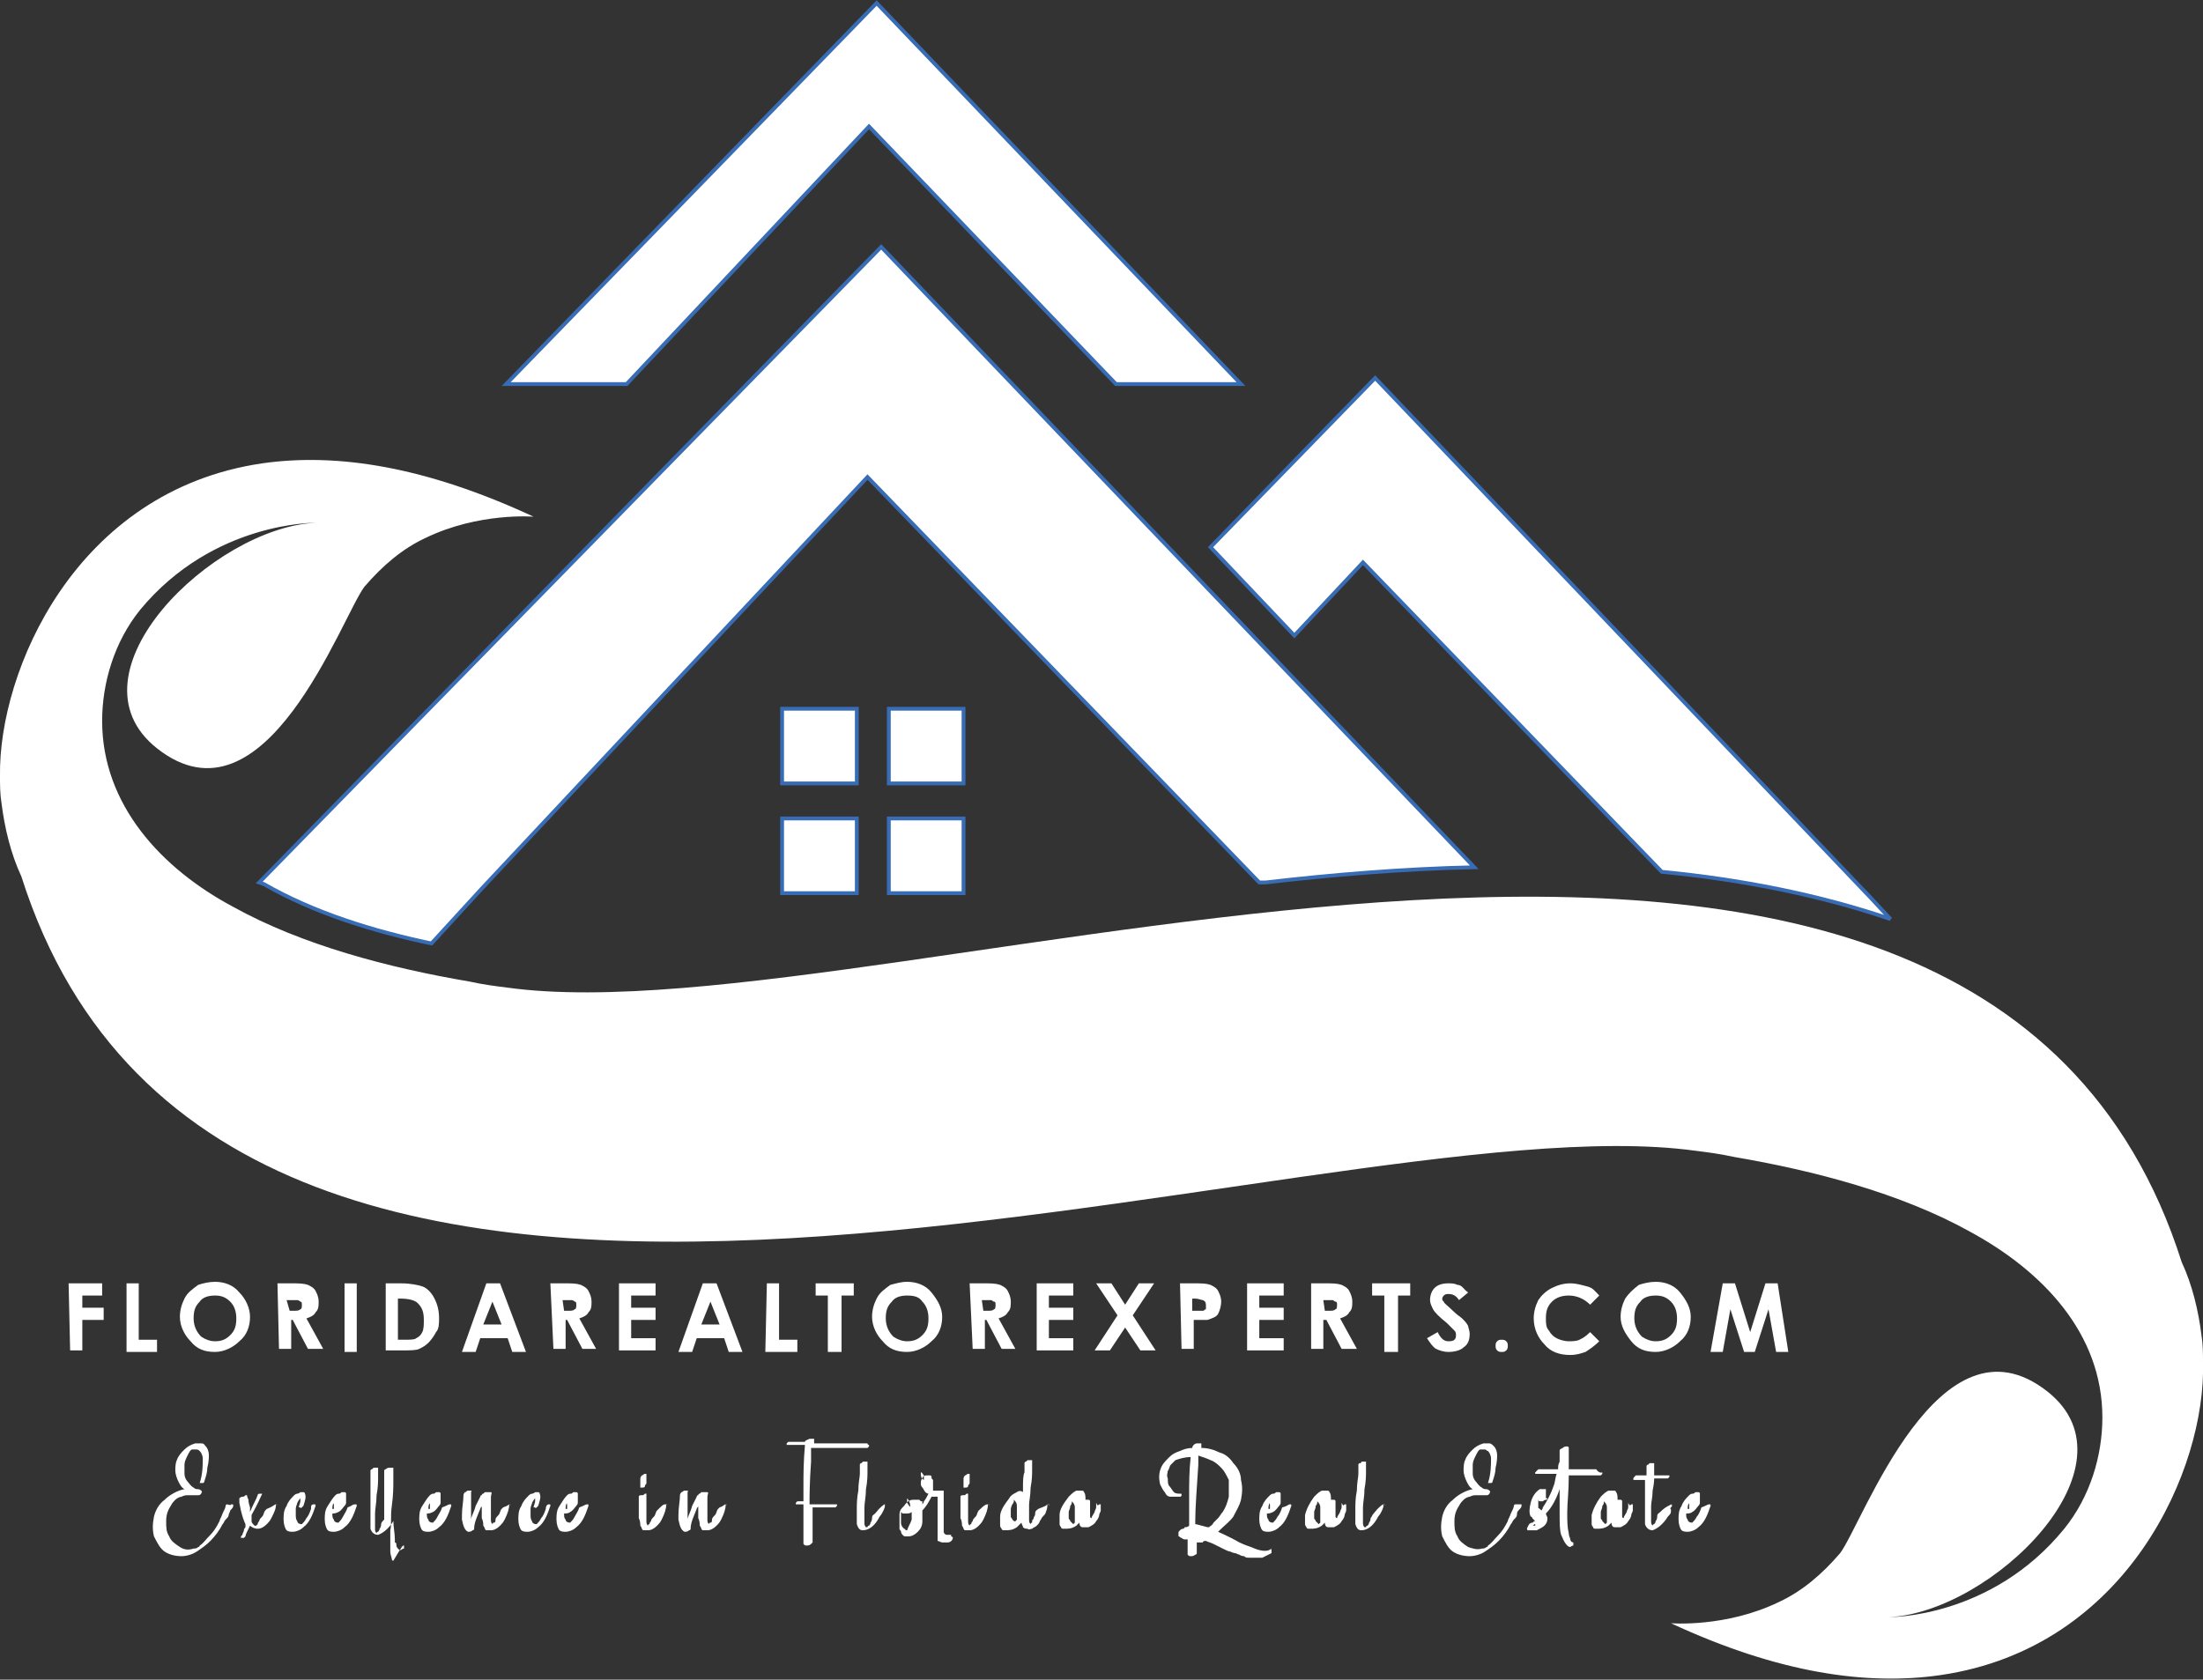
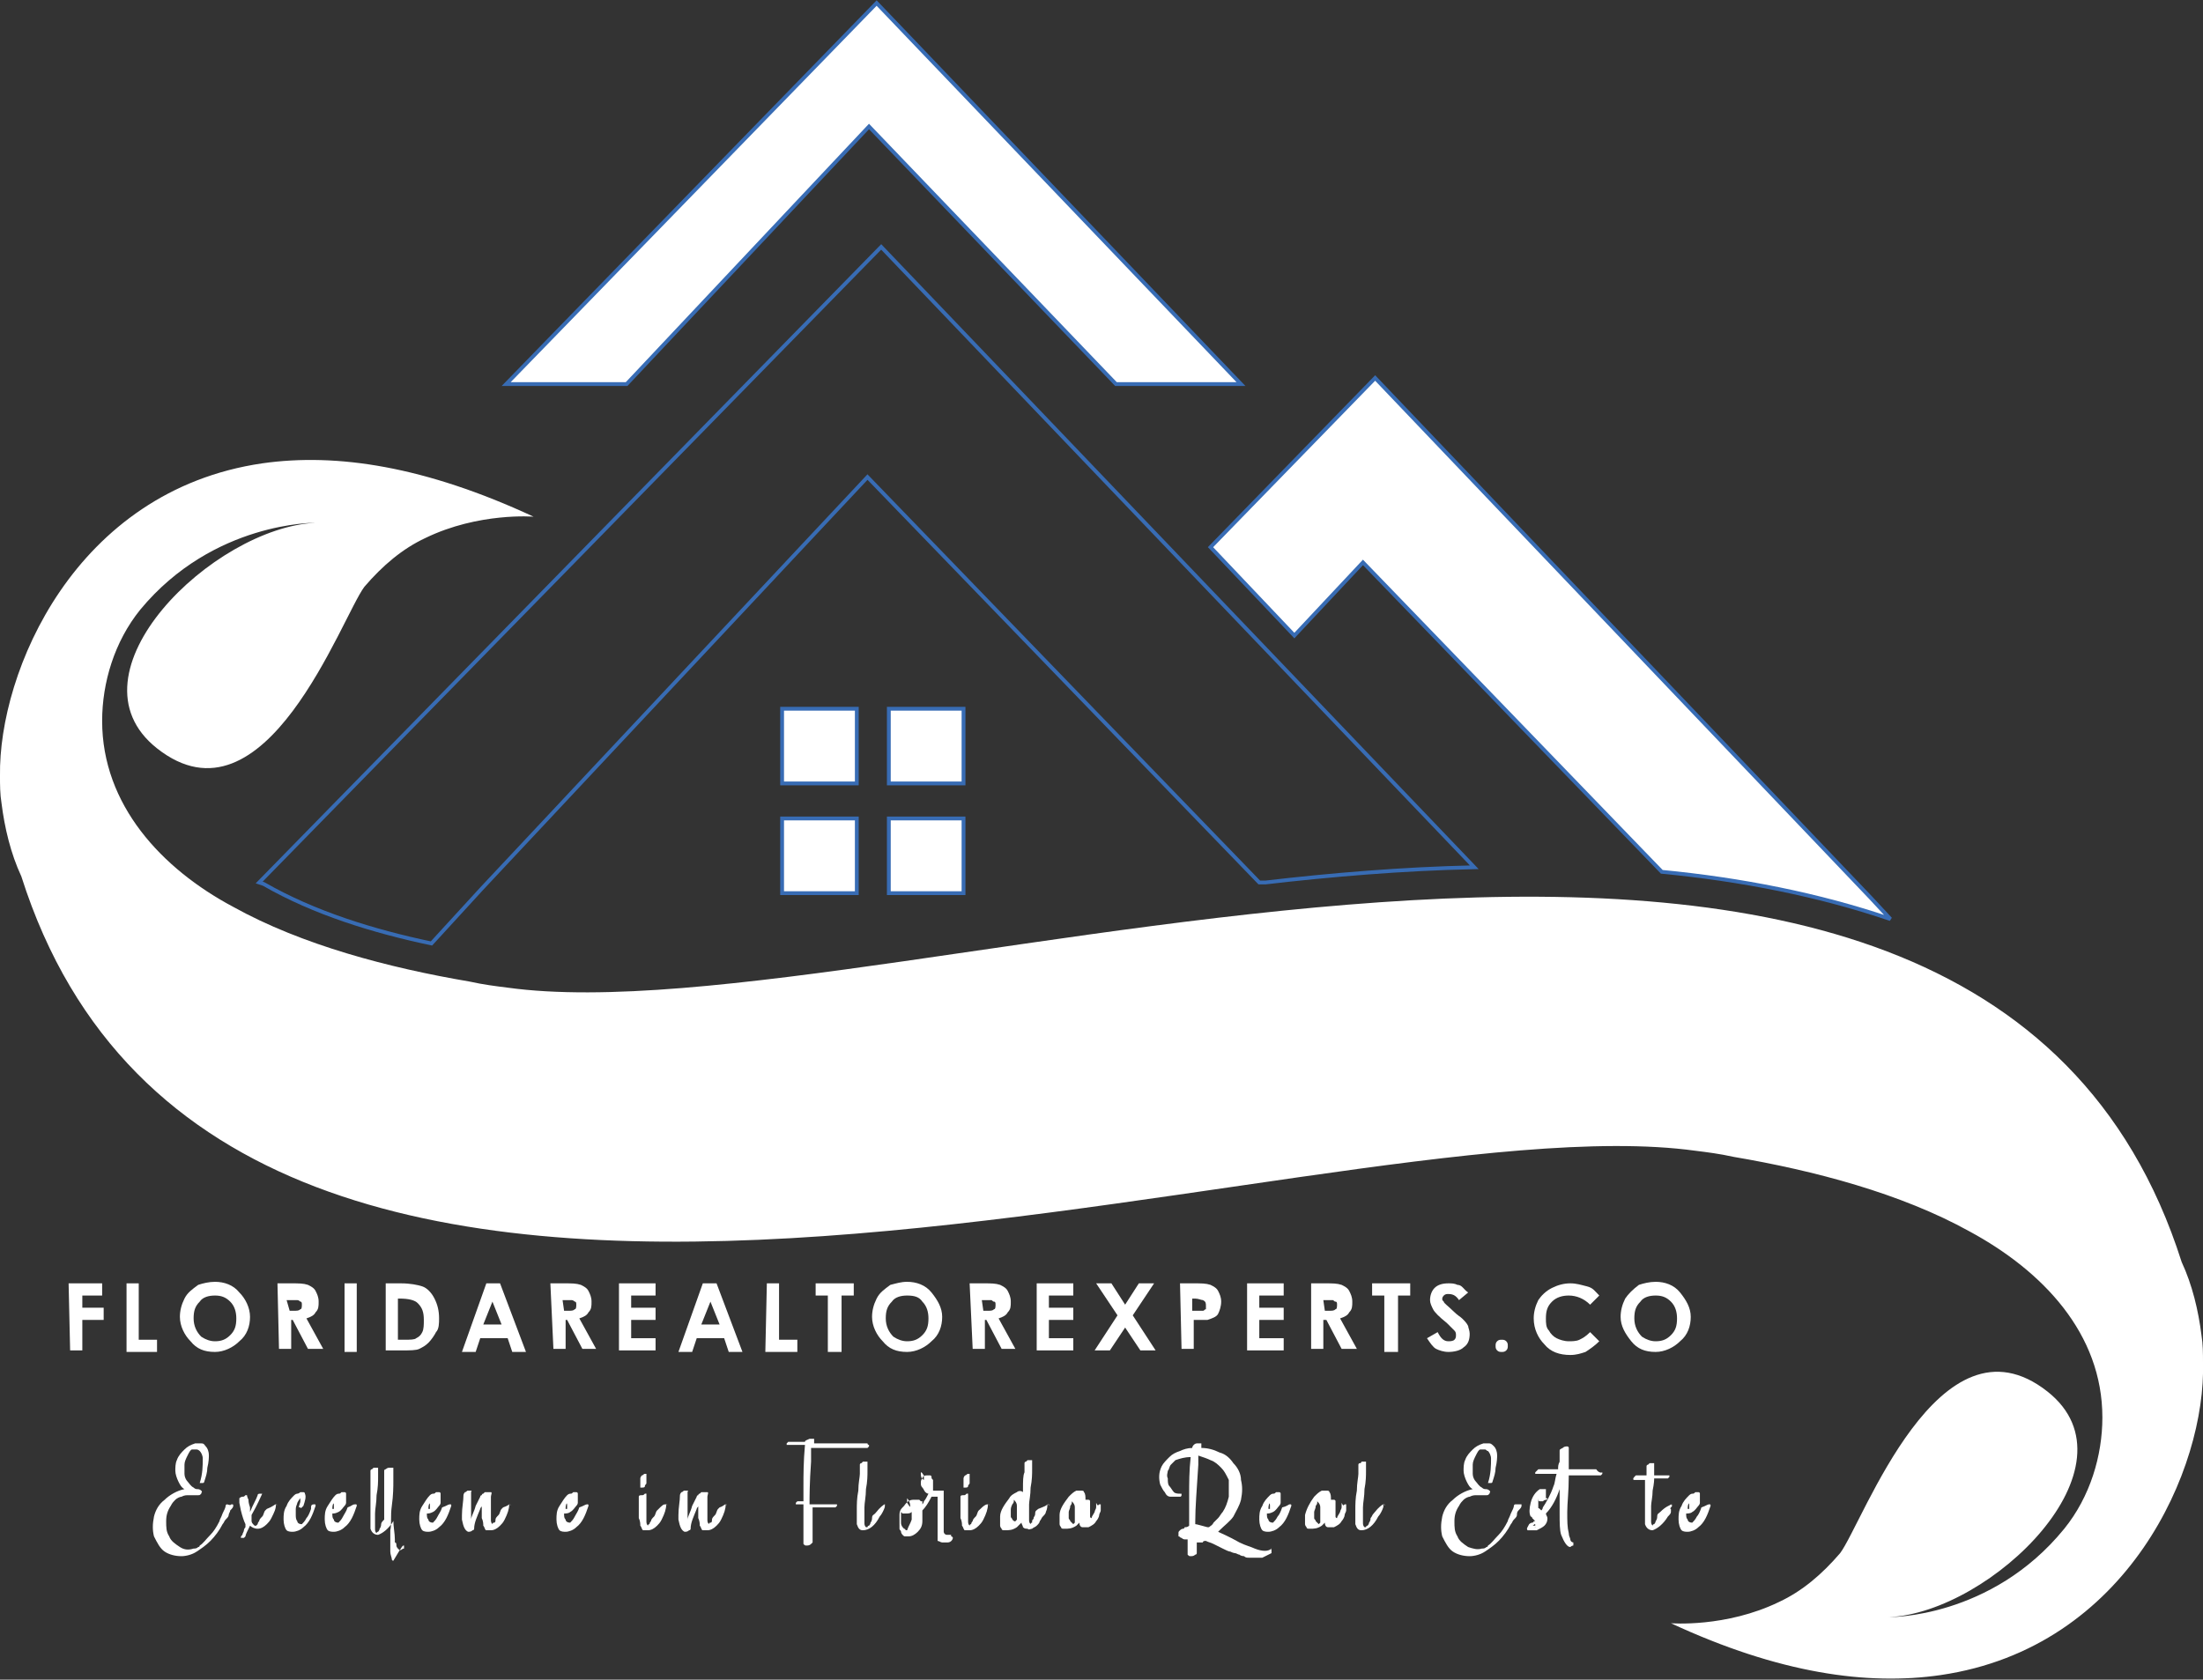
<svg xmlns="http://www.w3.org/2000/svg" version="1.1" id="Layer_1" x="0px" y="0px" viewBox="178.7 194.3 144.5 110.2" style="enable-background:new 178.7 194.3 144.5 110.2;" xml:space="preserve">
  <rect x="178.7" y="194.3" width="144.5" height="110.2" fill="#333333" stroke="none" />
  <style type="text/css"> .st0{fill:#FFFFFF;} .st1{fill:none;stroke:#386CB4;stroke-width:0.25;stroke-miterlimit:10;} .st2{fill:none;stroke:#386CB4;stroke-width:0.25;stroke-miterlimit:2.613;} .st3{fill:#FFFFFF;stroke:#386CB4;stroke-width:0.25;stroke-miterlimit:10;} .st4{fill:none;} </style>
  <g>
-     <path class="st0" d="M195.7,252.2l40.8-41.7l38.9,40.7c-4.7,0.1-9.4,0.5-13.7,1h-0.4l-25.7-26.6l-25.3,27l-3.3,3.6 c-3.8-0.8-7.7-2-11-3.9L195.7,252.2z" />
    <path class="st1" d="M195.7,252.2l40.8-41.7l38.9,40.7c-4.7,0.1-9.4,0.5-13.7,1h-0.4l-25.7-26.6l-25.3,27l-3.3,3.6 c-3.8-0.8-7.7-2-11-3.9L195.7,252.2z" />
    <path class="st0" d="M258.1,230.2l10.8-11.1l32.5,34.1l1.3,1.4c-4.7-1.6-9.8-2.6-15-3.1l-19.6-20.3l-4.5,4.8L258.1,230.2z" />
    <path class="st2" d="M258.1,230.2l10.8-11.1l32.5,34.1l1.3,1.4c-4.7-1.6-9.8-2.6-15-3.1l-19.6-20.3l-4.5,4.8L258.1,230.2z" />
    <polygon class="st0" points="211.9,219.5 236.2,194.5 260.1,219.5 251.9,219.5 235.7,202.6 219.8,219.5 " />
    <polygon class="st2" points="211.9,219.5 236.2,194.5 260.1,219.5 251.9,219.5 235.7,202.6 219.8,219.5 " />
    <path class="st3" d="M230,240.8h4.9v4.9H230V240.8z M230,248h4.9v4.9H230V248z M237,248h4.9v4.9H237V248L237,248z M237,240.8h4.9 v4.9H237V240.8L237,240.8z" />
    <path class="st0" d="M316.6,287.3c0,2.5-0.8,5.2-2.5,7.3c-4.8,5.9-11.5,5.8-11.5,5.8c6.7-0.3,16.6-9.9,10.4-14.8 c-7.1-5.6-12.1,8.6-13.6,10.6c-1.2,1.4-2.5,2.5-4,3.2c-3.5,1.7-7.1,1.4-7.1,1.4c7.1,3.3,12.9,4.1,17.7,3.4 c12.3-1.8,17.4-13.6,17.2-20.5c0-0.6,0-1.2-0.1-1.8c-0.2-1.6-0.6-3.3-1.3-4.8c-13.6-42.8-84.4-14.5-109.8-18 c-0.8-0.1-1.6-0.2-2.5-0.4l0,0l0,0c-5.3-0.9-11-2.4-15.5-4.9c-4.7-2.5-8.6-6.7-8.6-12.2c0-2.5,0.8-5.2,2.5-7.3 c4.8-5.8,11.5-5.7,11.5-5.7c-6.7,0.3-16.6,9.9-10.4,14.8c7.1,5.6,12.1-8.6,13.6-10.6c1.2-1.4,2.5-2.5,4-3.2 c3.5-1.7,7.1-1.4,7.1-1.4c-7.1-3.3-12.9-4.2-17.8-3.5c-12.3,1.8-17.3,13.7-17.2,20.5c0,0.6,0,1.2,0.1,1.8c0.2,1.6,0.6,3.3,1.3,4.8 c13.6,42.8,84.4,14.5,109.8,18c0.8,0.1,1.6,0.2,2.5,0.4l0,0l0,0c5.3,0.9,11,2.4,15.5,4.9C312.7,277.7,316.6,281.8,316.6,287.3" />
    <g>
      <path class="st0" d="M183.2,278.5h2.2v0.8h-1.3v0.8h1.4v0.8h-1.4v2h-0.8L183.2,278.5L183.2,278.5z" />
      <path class="st0" d="M187,278.5h0.8v3.7h1.2v0.8h-2V278.5z" />
      <path class="st0" d="M192.8,278.4c0.6,0,1.2,0.2,1.6,0.7c0.4,0.4,0.7,1,0.7,1.6c0,0.6-0.2,1.2-0.7,1.6c-0.4,0.4-1,0.7-1.6,0.7 c-0.7,0-1.2-0.2-1.6-0.7c-0.4-0.4-0.7-1-0.7-1.6c0-0.4,0.1-0.8,0.3-1.2c0.2-0.4,0.5-0.6,0.9-0.9 C192,278.5,192.4,278.4,192.8,278.4z M192.8,279.3c-0.4,0-0.8,0.1-1,0.4c-0.3,0.3-0.4,0.6-0.4,1.1s0.2,0.9,0.5,1.2 c0.3,0.2,0.6,0.3,0.9,0.3c0.4,0,0.7-0.1,1-0.4c0.3-0.3,0.4-0.6,0.4-1.1c0-0.4-0.1-0.8-0.4-1.1 C193.5,279.4,193.2,279.3,192.8,279.3z" />
      <path class="st0" d="M196.9,278.5h0.9c0.5,0,0.8,0,1.1,0.1c0.2,0.1,0.4,0.2,0.5,0.4s0.2,0.4,0.2,0.7c0,0.3,0,0.5-0.2,0.7 c-0.1,0.2-0.3,0.3-0.6,0.4l1.1,2h-1l-1-1.9h-0.1v1.9H197L196.9,278.5L196.9,278.5z M197.7,280.3h0.2c0.3,0,0.4,0,0.5-0.1 c0.1,0,0.1-0.2,0.1-0.3s0-0.2-0.1-0.2c0,0-0.1-0.1-0.2-0.1c-0.1,0-0.2,0-0.5,0h-0.2L197.7,280.3L197.7,280.3z" />
      <path class="st0" d="M201.3,278.5h0.8v4.5h-0.8V278.5z" />
      <path class="st0" d="M204,278.5h1c0.6,0,1.1,0.1,1.4,0.2c0.3,0.1,0.6,0.4,0.8,0.8c0.2,0.4,0.3,0.8,0.3,1.3c0,0.3,0,0.7-0.2,0.9 c-0.1,0.2-0.3,0.5-0.5,0.7c-0.2,0.2-0.4,0.3-0.6,0.4c-0.2,0.1-0.6,0.1-1.2,0.1h-1V278.5z M204.8,279.4v2.8h0.4 c0.4,0,0.7,0,0.8-0.1c0.2-0.1,0.3-0.2,0.4-0.4c0.1-0.2,0.1-0.5,0.1-0.8c0-0.5-0.1-0.8-0.4-1.1c-0.2-0.2-0.6-0.3-1.2-0.3h-0.1 V279.4z" />
      <path class="st0" d="M210.6,278.5h0.9l1.7,4.5h-0.9l-0.3-0.9h-1.8l-0.3,0.9H209L210.6,278.5z M211,279.7l-0.6,1.5h1.2L211,279.7z" />
      <path class="st0" d="M214.8,278.5h0.9c0.5,0,0.8,0,1.1,0.1c0.2,0.1,0.4,0.2,0.5,0.4c0.1,0.2,0.2,0.4,0.2,0.7c0,0.3,0,0.5-0.2,0.7 c-0.1,0.2-0.3,0.3-0.6,0.4l1.1,2h-0.9l-1-1.9h-0.1v1.9H215L214.8,278.5L214.8,278.5z M215.7,280.3h0.2c0.3,0,0.4,0,0.5-0.1 c0.1,0,0.1-0.2,0.1-0.3s0-0.2-0.1-0.2c0,0-0.1-0.1-0.2-0.1s-0.2,0-0.5,0h-0.1L215.7,280.3L215.7,280.3z" />
      <path class="st0" d="M219.3,278.5h2.4v0.8h-1.6v0.8h1.6v0.8h-1.6v1.2h1.6v0.8h-2.4V278.5z" />
      <path class="st0" d="M224.8,278.5h0.9l1.7,4.5h-0.9l-0.3-0.9h-1.8l-0.3,0.9h-0.9L224.8,278.5z M225.3,279.7l-0.6,1.5h1.2 L225.3,279.7z" />
      <path class="st0" d="M229,278.5h0.8v3.7h1.2v0.8h-2.1L229,278.5L229,278.5z" />
      <path class="st0" d="M232.2,278.5h2.5v0.8h-0.8v3.7H233v-3.7h-0.8V278.5z" />
      <path class="st0" d="M238.2,278.4c0.6,0,1.2,0.2,1.6,0.7s0.7,1,0.7,1.6c0,0.6-0.2,1.2-0.7,1.6c-0.4,0.4-1,0.7-1.6,0.7 c-0.7,0-1.2-0.2-1.6-0.7c-0.4-0.4-0.7-1-0.7-1.6c0-0.4,0.1-0.8,0.3-1.2c0.2-0.4,0.5-0.6,0.9-0.9 C237.5,278.5,237.8,278.4,238.2,278.4z M238.2,279.3c-0.4,0-0.8,0.1-1,0.4c-0.3,0.3-0.4,0.6-0.4,1.1s0.2,0.9,0.5,1.2 c0.3,0.2,0.6,0.3,0.9,0.3c0.4,0,0.7-0.1,1-0.4c0.3-0.3,0.4-0.6,0.4-1.1c0-0.4-0.1-0.8-0.4-1.1C239,279.4,238.7,279.3,238.2,279.3z " />
      <path class="st0" d="M242.3,278.5h0.9c0.5,0,0.8,0,1.1,0.1c0.2,0.1,0.4,0.2,0.5,0.4s0.2,0.4,0.2,0.7c0,0.3,0,0.5-0.2,0.7 c-0.1,0.2-0.3,0.3-0.6,0.4l1.1,2h-0.9l-1-1.9h-0.1v1.9h-0.8L242.3,278.5L242.3,278.5z M243.2,280.3h0.2c0.3,0,0.4,0,0.5-0.1 c0.1,0,0.1-0.2,0.1-0.3s0-0.2-0.1-0.2c-0.1,0-0.1-0.1-0.2-0.1c-0.1,0-0.2,0-0.5,0h-0.1L243.2,280.3L243.2,280.3z" />
      <path class="st0" d="M246.7,278.5h2.4v0.8h-1.6v0.8h1.6v0.8h-1.6v1.2h1.6v0.8h-2.4V278.5z" />
      <path class="st0" d="M250.6,278.5h1l0.9,1.4l0.9-1.4h1l-1.4,2.1l1.5,2.3h-1l-1-1.5l-1,1.5h-1l1.5-2.3L250.6,278.5z" />
      <path class="st0" d="M256.1,278.5h0.9c0.5,0,0.8,0,1.1,0.1c0.2,0.1,0.4,0.2,0.5,0.4s0.2,0.4,0.2,0.7c0,0.3-0.1,0.6-0.2,0.8 c-0.1,0.2-0.4,0.3-0.7,0.4c-0.1,0-0.5,0-0.9,0v1.9h-0.8L256.1,278.5L256.1,278.5z M256.9,280.3h0.3c0.2,0,0.3,0,0.4,0 c0.1,0,0.1-0.1,0.2-0.1c0,0,0-0.1,0-0.2c0-0.2,0-0.3-0.2-0.4c-0.1,0-0.3-0.1-0.5-0.1h-0.2L256.9,280.3L256.9,280.3z" />
      <path class="st0" d="M260.5,278.5h2.4v0.8h-1.6v0.8h1.6v0.8h-1.6v1.2h1.6v0.8h-2.4V278.5z" />
      <path class="st0" d="M264.7,278.5h0.9c0.5,0,0.8,0,1.1,0.1c0.2,0.1,0.4,0.2,0.5,0.4c0.1,0.2,0.2,0.4,0.2,0.7c0,0.3,0,0.5-0.2,0.7 c-0.1,0.2-0.3,0.3-0.6,0.4l1.1,2h-1l-1-1.9h-0.2v1.9h-0.8V278.5z M265.6,280.3h0.2c0.3,0,0.4,0,0.5-0.1c0.1,0,0.1-0.2,0.1-0.3 s0-0.2-0.1-0.2s-0.1-0.1-0.2-0.1c-0.1,0-0.2,0-0.5,0h-0.1L265.6,280.3L265.6,280.3z" />
      <path class="st0" d="M268.7,278.5h2.5v0.8h-0.8v3.7h-0.9v-3.7h-0.8L268.7,278.5L268.7,278.5z" />
      <path class="st0" d="M275,279.1l-0.6,0.5c-0.2-0.3-0.4-0.4-0.7-0.4c-0.1,0-0.2,0-0.3,0.1c0,0-0.1,0.1-0.1,0.2c0,0.1,0,0.1,0.1,0.2 c0,0.1,0.3,0.3,0.6,0.6s0.5,0.4,0.6,0.5c0.2,0.2,0.3,0.3,0.4,0.5c0,0.1,0.1,0.3,0.1,0.5c0,0.4-0.1,0.7-0.4,0.9 c-0.2,0.2-0.6,0.3-1,0.3c-0.3,0-0.6-0.1-0.8-0.2c-0.2-0.1-0.4-0.4-0.6-0.7l0.7-0.4c0.2,0.4,0.4,0.6,0.7,0.6c0.1,0,0.3,0,0.4-0.1 c0.1-0.1,0.1-0.2,0.1-0.3c0-0.1,0-0.2-0.1-0.3c-0.1-0.1-0.2-0.2-0.5-0.5c-0.5-0.4-0.8-0.7-0.9-0.9c-0.1-0.2-0.2-0.4-0.2-0.6 c0-0.3,0.1-0.6,0.3-0.8c0.2-0.2,0.5-0.3,0.9-0.3c0.2,0,0.4,0,0.6,0.1C274.6,278.6,274.7,278.9,275,279.1z" />
      <path class="st0" d="M277.2,282.2c0.1,0,0.2,0,0.3,0.1c0.1,0.1,0.1,0.2,0.1,0.3s0,0.2-0.1,0.3c-0.1,0.1-0.2,0.1-0.3,0.1 c-0.1,0-0.2,0-0.3-0.1c-0.1-0.1-0.1-0.2-0.1-0.3s0-0.2,0.1-0.3C277,282.2,277.1,282.2,277.2,282.2z" />
      <path class="st0" d="M283.6,279.3l-0.6,0.6c-0.4-0.4-0.9-0.6-1.4-0.6c-0.4,0-0.8,0.1-1.1,0.4c-0.3,0.3-0.4,0.6-0.4,1.1 c0,0.3,0,0.6,0.2,0.8c0.1,0.2,0.3,0.4,0.5,0.5c0.2,0.1,0.5,0.2,0.8,0.2c0.2,0,0.5,0,0.7-0.1c0.2-0.1,0.4-0.2,0.7-0.5l0.6,0.6 c-0.3,0.3-0.6,0.5-0.9,0.7c-0.3,0.1-0.6,0.2-1,0.2c-0.7,0-1.3-0.2-1.7-0.7c-0.4-0.4-0.7-1-0.7-1.7c0-0.4,0.1-0.8,0.3-1.2 c0.2-0.3,0.5-0.6,0.9-0.8c0.4-0.2,0.8-0.3,1.2-0.3c0.4,0,0.7,0.1,1.1,0.2C283.2,278.8,283.3,279,283.6,279.3z" />
      <path class="st0" d="M287.3,278.4c0.6,0,1.2,0.2,1.6,0.7c0.4,0.5,0.7,1,0.7,1.6c0,0.6-0.2,1.2-0.7,1.6c-0.4,0.4-1,0.7-1.6,0.7 c-0.7,0-1.2-0.2-1.6-0.7c-0.4-0.5-0.7-1-0.7-1.6c0-0.4,0.1-0.8,0.3-1.2c0.2-0.3,0.5-0.6,0.9-0.9 C286.5,278.5,286.9,278.4,287.3,278.4z M287.3,279.3c-0.4,0-0.8,0.1-1,0.4c-0.3,0.3-0.4,0.6-0.4,1.1s0.2,0.9,0.5,1.2 c0.3,0.2,0.6,0.3,0.9,0.3c0.4,0,0.7-0.1,1-0.4s0.4-0.6,0.4-1.1c0-0.4-0.1-0.8-0.4-1.1C288,279.4,287.7,279.3,287.3,279.3z" />
-       <path class="st0" d="M291.7,278.5h0.8l1,3.2l1-3.2h0.8l0.7,4.5h-0.8l-0.5-2.8l-0.9,2.8h-0.7l-0.9-2.8l-0.5,2.8h-0.8L291.7,278.5z" />
    </g>
    <g>
      <path class="st0" d="M193.9,293C193.9,293,194.1,293,193.9,293c0.1,0,0.1,0,0.1,0.1c0,0.1-0.1,0.2-0.2,0.3c0,0.1-0.1,0.2-0.1,0.3 c0,0.1-0.1,0.2-0.2,0.3c-0.1,0.1-0.1,0.2-0.2,0.3c-0.2,0.4-0.5,0.8-0.8,1.1c-0.3,0.3-0.6,0.5-0.9,0.7s-0.7,0.3-1,0.3 c-0.4,0-0.8-0.1-1.1-0.3c-0.3-0.2-0.5-0.6-0.7-1c-0.1-0.4-0.1-0.8,0-1.3c0.1-0.4,0.3-0.8,0.7-1.1c0.3-0.3,0.8-0.6,1.3-0.7l0,0l0,0 c-0.2-0.1-0.3-0.3-0.4-0.5c-0.1-0.2-0.2-0.5-0.2-0.7s0-0.5,0.1-0.7c0.1-0.3,0.3-0.5,0.5-0.7c0.2-0.2,0.4-0.3,0.7-0.4 c0.1,0,0.2,0,0.4,0c0.2,0,0.2,0.1,0.3,0.2c0.1,0.1,0.2,0.3,0.2,0.6c0,0.1,0,0.4-0.1,0.8c0,0.3-0.1,0.6-0.2,0.9c0,0,0,0.1-0.1,0.1 c-0.1,0-0.1,0-0.2,0l0,0c0.2-0.6,0.2-1.2,0.2-1.6c0-0.2-0.1-0.4-0.2-0.5c0,0-0.1-0.1-0.2-0.1s-0.2,0-0.3,0c-0.1,0-0.2,0.2-0.3,0.4 c-0.1,0.2-0.2,0.4-0.2,0.6c0,0.2,0,0.4,0,0.6s0.1,0.4,0.2,0.5c0.1,0.1,0.2,0.3,0.4,0.4c0,0,0.1,0.1,0.2,0.1c0.1,0,0.2,0,0.3,0.1 c0.1,0.1,0,0.1,0,0.2c-0.1,0.1-0.1,0.1-0.2,0.1l0,0c0,0-0.1,0-0.2,0l0,0c0,0-0.1,0-0.2,0c-0.1,0-0.2,0-0.2,0c-0.2,0-0.3,0-0.5,0.1 c-0.1,0-0.3,0.1-0.4,0.2c-0.1,0.1-0.2,0.2-0.3,0.4c-0.2,0.3-0.3,0.6-0.3,1s0,0.7,0.2,1c0.1,0.3,0.4,0.5,0.7,0.7 c0.3,0.2,0.6,0.2,0.9,0.1c0.1,0,0.2,0,0.3-0.1l0,0l0,0l0,0l0,0l0,0l0,0c0,0,0.1,0,0.1-0.1c0.2-0.1,0.4-0.4,0.7-0.7 c0.2-0.2,0.4-0.5,0.6-0.9c0-0.1,0.1-0.2,0.2-0.5c0.1-0.2,0.2-0.4,0.2-0.5c0,0,0-0.1,0.1-0.1C193.9,293.1,193.8,293,193.9,293z" />
      <path class="st0" d="M196.8,293L196.8,293C196.9,293,196.9,293.1,196.8,293c0,0.3-0.1,0.5-0.3,0.9c-0.1,0.2-0.2,0.3-0.3,0.4 c-0.2,0.2-0.4,0.3-0.6,0.3c-0.2,0-0.4-0.1-0.5-0.2c-0.2,0.4-0.3,0.6-0.3,0.7c0,0,0,0-0.1,0.1h-0.1c0,0,0,0-0.1,0l0,0 c0-0.1,0-0.1,0.1-0.2c0-0.1,0.1-0.2,0.1-0.3c0-0.1,0.1-0.2,0.1-0.2s0,0,0-0.1s0-0.1,0-0.1c-0.1-0.2-0.2-0.5-0.3-0.9l-0.1-0.5 c0,0,0,0,0-0.1c0-0.1,0-0.1,0-0.1l0,0l0,0l0,0v-0.1c0,0,0.1-0.1,0.2-0.1s0.1,0,0.2-0.1c0.1,0,0.1,0,0.1,0s0,0.1,0.1,0.3 c0,0.1,0,0.2,0.1,0.5c0,0,0,0.1,0,0.3c0.2-0.5,0.4-0.8,0.5-1.1c0-0.1,0.1-0.1,0.2-0.1c0,0,0,0,0.1,0s0,0,0,0 c-0.1,0.2-0.3,0.7-0.7,1.4c0,0,0,0,0,0.1s0,0.1,0,0.1c0,0.1,0,0.2,0,0.2s0,0.1,0.1,0.2l0.1,0.1l0,0l0,0c0,0,0,0,0.1,0l0,0l0,0l0,0 l0,0l0,0l0,0l0,0l0,0l0,0l0,0l0,0l0,0l0,0l0.1-0.1c0,0,0-0.1,0.1-0.2c0-0.1,0.1-0.2,0.2-0.3c0.1-0.1,0.1-0.3,0.2-0.4 c0,0,0,0,0.1-0.1C196.7,293.1,196.7,293,196.8,293z M195.8,294.5L195.8,294.5L195.8,294.5L195.8,294.5L195.8,294.5L195.8,294.5z M195.8,294.5L195.8,294.5L195.8,294.5L195.8,294.5z M195.8,294.5L195.8,294.5L195.8,294.5L195.8,294.5L195.8,294.5z M195.8,294.5 L195.8,294.5L195.8,294.5L195.8,294.5z" />
      <path class="st0" d="M199.3,293C199.3,293,199.4,293,199.3,293c0.1,0,0.1,0,0.1,0.1c-0.2,0.6-0.4,1.1-0.8,1.4 c-0.2,0.2-0.5,0.3-0.7,0.3c-0.1,0-0.3,0-0.4-0.1c-0.1-0.1-0.2-0.4-0.2-0.7s0-0.6,0.2-0.9c0.1-0.3,0.3-0.5,0.5-0.7 c0,0,0.1-0.1,0.2-0.1c0,0,0.1,0,0.2-0.1c0.1,0,0.1,0,0.2,0c0,0,0.1,0,0.1,0.1c0.1,0.2,0,0.5-0.1,0.8c0,0,0,0-0.1,0.1 c-0.1,0.1-0.1,0-0.1,0s0,0-0.1,0l0,0c0-0.1,0.1-0.3,0.1-0.4c0-0.1,0-0.2,0-0.2l0,0l0,0l0,0c0,0-0.1,0.1-0.2,0.3 c0,0.1-0.1,0.2-0.1,0.4c0,0.1,0,0.3,0,0.4c0,0.1,0,0.3,0.1,0.4c0,0.1,0.1,0.2,0.3,0.2l0,0l0,0l0,0l0,0l0,0l0,0l0,0l0,0l0,0l0,0 l0,0l0,0l0,0c0.1-0.1,0.2-0.2,0.3-0.4c0.1-0.1,0.2-0.3,0.3-0.6C199.1,293.1,199.1,293,199.3,293z" />
      <path class="st0" d="M202,293L202,293c0.1,0,0.1,0,0.1,0.1c-0.2,0.6-0.4,1.1-0.8,1.4c-0.2,0.2-0.5,0.3-0.7,0.3 c-0.1,0-0.3,0-0.4-0.1c-0.1-0.1-0.2-0.4-0.2-0.7s0-0.6,0.2-0.9s0.3-0.5,0.5-0.7c0,0,0.1-0.1,0.2-0.1c0.1,0,0.1,0,0.2-0.1 c0.1,0,0.1,0,0.2,0c0,0,0.1,0,0.1,0.1c0,0.1,0,0.3,0,0.5c0,0,0,0,0,0.1c0,0,0,0.1-0.1,0.2c-0.1,0.1-0.2,0.3-0.4,0.4 c-0.2,0.1-0.3,0.1-0.4,0.1c0,0.2,0,0.3,0.1,0.4c0,0.1,0.1,0.2,0.3,0.2l0,0l0,0l0,0l0,0l0,0l0,0l0,0l0,0l0,0l0,0l0,0l0,0l0,0 c0.1-0.1,0.2-0.2,0.3-0.4c0.1-0.2,0.2-0.3,0.3-0.6C201.8,293.1,201.8,293,202,293z M200.6,292.9c-0.1,0.1-0.1,0.3-0.1,0.4l0,0l0,0 l0,0l0,0c0,0,0,0,0.1,0l0,0l0,0l0,0l0,0l0,0l0,0l0,0l0,0l0,0l0,0l0,0l0,0l0,0l0,0l0,0l0,0l0,0l0,0l0,0l0,0l0,0l0,0l0,0 c0,0,0,0,0-0.1c0-0.1,0-0.1,0-0.1l0,0l0,0c0-0.1,0-0.2-0.1-0.2l0,0l0,0l0,0C200.7,292.7,200.6,292.8,200.6,292.9z" />
      <path class="st0" d="M205.2,295.7c0,0,0,0.1,0,0.2c-0.1,0-0.2,0.1-0.2,0.1l0,0c-0.1,0-0.1,0-0.2-0.1c0,0-0.1-0.1-0.1-0.2 c0-0.1,0-0.2-0.1-0.2c0-0.1,0-0.1,0-0.2c0-0.4-0.1-0.8-0.1-1.3v0.1c-0.3,0.5-0.7,0.8-1,0.9c-0.2,0-0.4-0.1-0.5-0.4 c0-0.1,0-0.2,0-0.3c0-0.1,0-0.2,0-0.3c0-0.1,0-0.2,0-0.3c0-0.4,0-0.8,0-1.3c0-0.1,0-0.2,0-0.3c0-0.1,0-0.3,0-0.4s0-0.2,0-0.3 c0-0.2,0-0.3,0-0.4c0,0,0,0,0-0.1s0,0,0,0l0,0l0,0l0,0v-0.1c0,0,0-0.1,0.1-0.1l0.1-0.1c0,0,0.1,0,0.2,0c0.1,0,0.1,0,0.1,0v0.1v0.1 v0.1c0,0,0,0.1,0,0.2c0,0.1,0,0.1,0,0.1c0,0.3,0,0.7-0.1,1.2c0,0.5-0.1,0.9-0.1,1.2c0,0.4,0,0.8,0,1c0,0.1,0,0.2,0.1,0.3l0,0l0,0 l0,0l0,0l0,0l0,0l0,0l0,0l0,0l0,0l0,0l0,0l0,0l0,0c0,0,0-0.1,0.1-0.1l0,0l0,0l0,0l0,0l0,0l0,0c0,0,0.1-0.1,0.1-0.2 c0,0,0.1-0.1,0.1-0.3c0-0.1,0.1-0.2,0.2-0.3l0,0c0-0.3,0-0.8,0-1.2c0-0.1,0-0.2,0-0.4c0-0.2,0-0.4,0-0.5c0-0.1,0-0.3,0-0.4 c0-0.2,0-0.4,0-0.5v-0.1l0,0l0,0v-0.1c0,0,0-0.1,0.1-0.1c0,0,0.1-0.1,0.2-0.1c0,0,0.1,0,0.2,0h0.1c0,0,0,0.1,0,0.3 c0,0.1,0,0.3,0,0.6c0,0.3,0,0.9-0.1,1.6c-0.1,0.7,0,1.2-0.1,1.6c0,0.6,0,1.1,0,1.4c0,0.2,0.1,0.4,0.1,0.5c0,0,0,0.1,0.1,0.1l0,0 C205.1,295.7,205.1,295.7,205.2,295.7L205.2,295.7z" />
      <path class="st0" d="M208.2,293C208.2,293,208.3,293,208.2,293c0.1,0,0.1,0,0.1,0.1c-0.2,0.6-0.4,1.1-0.8,1.4 c-0.2,0.2-0.5,0.3-0.7,0.3c-0.1,0-0.3,0-0.4-0.1c-0.1-0.1-0.2-0.4-0.2-0.7s0-0.6,0.2-0.9c0.2-0.3,0.3-0.5,0.5-0.7 c0,0,0.1-0.1,0.2-0.1c0.1,0,0.1,0,0.2-0.1c0.1,0,0.1,0,0.2,0c0,0,0.1,0,0.1,0.1c0,0.1,0,0.3,0,0.5c0,0,0,0,0,0.1 c0,0,0,0.1-0.1,0.2c-0.1,0.1-0.2,0.3-0.4,0.4c-0.2,0.1-0.3,0.1-0.4,0.1c0,0.2,0,0.3,0.1,0.4c0,0.1,0.1,0.2,0.3,0.2l0,0l0,0l0,0 l0,0l0,0l0,0l0,0l0,0l0,0l0,0l0,0l0,0l0,0c0.1-0.1,0.2-0.2,0.3-0.4c0.1-0.2,0.2-0.3,0.3-0.6C208,293.1,208.1,293,208.2,293z M206.9,292.9c-0.1,0.1-0.1,0.3-0.1,0.4l0,0l0,0l0,0l0,0c0,0,0,0,0.1,0l0,0l0,0l0,0l0,0l0,0l0,0l0,0l0,0l0,0l0,0l0,0l0,0l0,0l0,0 l0,0l0,0l0,0l0,0l0,0l0,0l0,0l0,0l0,0c0,0,0,0,0-0.1c0-0.1,0-0.1,0-0.1l0,0l0,0c0-0.1,0-0.2-0.1-0.2l0,0l0,0l0,0 C207,292.7,206.9,292.8,206.9,292.9z" />
      <path class="st0" d="M212.1,293C212.2,293,212.2,293,212.1,293C212.2,293,212.3,293.1,212.1,293c0,0.3-0.1,0.6-0.3,1 c-0.1,0.2-0.2,0.3-0.3,0.4c-0.2,0.2-0.4,0.3-0.6,0.3c-0.1,0-0.2,0-0.3,0c-0.1,0-0.1-0.2-0.2-0.3c0-0.1,0-0.3-0.1-0.5 c0-0.2,0-0.4,0-0.5v-0.3c0,0.1-0.1,0.1-0.1,0.2c-0.2,0.5-0.4,0.9-0.4,1.3l0,0c0,0,0,0.1-0.1,0.1c-0.1,0.1-0.2,0.1-0.3,0.1 c-0.2-0.1-0.3-0.3-0.4-0.8V294v-0.1v-0.1v-0.1c0-0.5,0.1-0.9,0.1-1.3c0,0,0-0.1,0.1-0.2c0.1,0,0.1-0.1,0.2-0.1c0,0,0.1,0,0.2,0 c0.1,0,0,0,0,0.1l0,0l0,0l0,0l0,0l0,0l0,0c0,0.1,0,0.2,0,0.3c0,0,0,0.2,0,0.6c0,0.2,0,0.4,0,0.5c0,0.2,0,0.3,0,0.4 c0-0.2,0.2-0.5,0.3-0.9c0.1-0.2,0.2-0.4,0.3-0.6c0,0,0-0.1,0.1-0.1c0,0,0-0.1,0.1-0.1l0.1-0.1c0,0,0.1,0,0.2,0l0,0l0,0 c0.1,0,0.1,0,0.2,0c0.1,0,0,0.2,0,0.3c0,0.1,0,0.2,0,0.5c0,0.5,0,0.8,0,1c0,0.1,0,0.2,0.1,0.3l0,0l0,0l0,0l0,0l0,0l0,0l0,0l0,0 l0,0l0,0l0,0l0,0l0,0l0,0l0,0l0,0l0,0c0,0,0-0.1,0.1-0.1s0.1-0.1,0.1-0.2c0-0.1,0.1-0.2,0.2-0.3c0.1-0.1,0.1-0.3,0.2-0.4 c0,0,0,0,0.1-0.1C212,293.1,212.1,293,212.1,293z M211.1,294.5L211.1,294.5L211.1,294.5L211.1,294.5L211.1,294.5L211.1,294.5z M211.1,294.5L211.1,294.5L211.1,294.5L211.1,294.5z M211.1,294.5L211.1,294.5L211.1,294.5L211.1,294.5L211.1,294.5z" />
-       <path class="st0" d="M214.7,293C214.7,293,214.8,293,214.7,293c0.1,0,0.1,0,0.1,0.1c-0.2,0.6-0.4,1.1-0.8,1.4 c-0.2,0.2-0.5,0.3-0.7,0.3c-0.1,0-0.3,0-0.4-0.1c-0.1-0.1-0.2-0.4-0.2-0.7s0-0.6,0.2-0.9c0.1-0.3,0.3-0.5,0.5-0.7 c0,0,0.1-0.1,0.2-0.1c0,0,0.1,0,0.2-0.1c0.1,0,0.1,0,0.2,0c0,0,0.1,0,0.1,0.1c0.1,0.2,0,0.5-0.1,0.8c0,0,0,0-0.1,0.1 c-0.1,0.1-0.1,0-0.1,0s0,0-0.1,0l0,0c0-0.1,0.1-0.3,0.1-0.4c0-0.1,0-0.2,0-0.2l0,0l0,0l0,0c0,0-0.1,0.1-0.2,0.3 c0,0.1-0.1,0.2-0.1,0.4c0,0.1,0,0.3,0,0.4c0,0.1,0,0.3,0.1,0.4c0,0.1,0.1,0.2,0.3,0.2l0,0l0,0l0,0l0,0l0,0l0,0l0,0l0,0l0,0l0,0 l0,0l0,0l0,0c0.1-0.1,0.2-0.2,0.3-0.4c0.1-0.1,0.2-0.3,0.3-0.6C214.5,293.1,214.6,293,214.7,293z" />
      <path class="st0" d="M217.2,293C217.3,293,217.3,293,217.2,293c0.1,0,0.1,0,0.1,0.1c-0.2,0.6-0.4,1.1-0.8,1.4 c-0.2,0.2-0.5,0.3-0.7,0.3c-0.1,0-0.3,0-0.4-0.1c-0.1-0.1-0.2-0.4-0.2-0.7s0-0.6,0.2-0.9s0.3-0.5,0.5-0.7c0,0,0.1-0.1,0.2-0.1 c0.1,0,0.1,0,0.2-0.1c0.1,0,0.1,0,0.2,0c0,0,0.1,0,0.1,0.1c0,0.1,0,0.3,0,0.5c0,0,0,0,0,0.1c0,0,0,0.1-0.1,0.2 c-0.1,0.1-0.2,0.3-0.4,0.4c-0.1,0.1-0.3,0.1-0.4,0.1c0,0.2,0,0.3,0.1,0.4c0,0.1,0.1,0.2,0.3,0.2l0,0l0,0l0,0l0,0l0,0l0,0l0,0l0,0 l0,0l0,0l0,0l0,0l0,0c0.1-0.1,0.2-0.2,0.3-0.4c0.1-0.2,0.2-0.3,0.3-0.6C217,293.1,217.1,293,217.2,293z M215.9,292.9 c-0.1,0.1-0.1,0.3-0.1,0.4l0,0l0,0l0,0l0,0c0,0,0,0,0.1,0l0,0l0,0l0,0l0,0l0,0l0,0l0,0l0,0l0,0l0,0l0,0l0,0l0,0l0,0l0,0l0,0l0,0 l0,0l0,0l0,0l0,0l0,0l0,0c0,0,0,0,0-0.1c0-0.1,0-0.1,0-0.1l0,0l0,0c0-0.1,0-0.2-0.1-0.2l0,0l0,0l0,0 C216,292.7,216,292.8,215.9,292.9z" />
      <path class="st0" d="M222.4,293L222.4,293C222.5,293,222.5,293.1,222.4,293c0,0.3-0.1,0.6-0.3,1c-0.1,0.2-0.2,0.3-0.3,0.4 c-0.2,0.2-0.4,0.3-0.6,0.3c-0.1,0-0.2,0-0.3,0s-0.1-0.2-0.2-0.3c0-0.1,0-0.3-0.1-0.5c0-0.2,0-0.4,0-0.5c0-0.2,0-0.4,0-0.5 c0-0.1,0-0.1,0-0.2l0,0l0,0l0,0l0,0c0,0,0-0.1,0-0.2c0-0.1,0.1-0.1,0.2-0.1c0.1,0,0.1,0,0.2-0.1c0.1,0,0.1,0,0.1,0s0,0.2,0,0.3 c0,0,0,0.2,0,0.5c0,0.5,0,0.8,0,1c0,0.1,0,0.2,0.1,0.3l0,0l0,0l0,0l0,0l0,0l0,0l0,0l0,0l0,0l0,0l0,0l0,0l0,0l0,0l0,0l0,0l0,0 c0,0,0-0.1,0.1-0.1c0,0,0-0.1,0.1-0.2c0-0.1,0.1-0.2,0.2-0.3c0.1-0.1,0.1-0.3,0.2-0.4C222.2,293,222.2,293,222.4,293 C222.3,293.1,222.3,293,222.4,293z M220.8,291.9c-0.1,0-0.1,0-0.1,0v-0.1c0,0,0,0,0-0.1c0-0.1,0,0,0-0.1s0-0.2,0-0.2v-0.1 c0,0,0-0.1,0.1-0.2c0.1,0,0.1-0.1,0.2-0.1h0.1c0,0,0,0,0,0.1c0,0,0,0.1,0,0.2c0,0,0,0,0,0.1c0,0.1,0,0,0,0.1v0.1 c0,0.1-0.1,0.1-0.1,0.2C221,291.9,220.9,291.9,220.8,291.9z M221.5,294.5C221.4,294.5,221.4,294.5,221.5,294.5 C221.4,294.5,221.4,294.5,221.5,294.5L221.5,294.5L221.5,294.5L221.5,294.5z M221.5,294.5L221.5,294.5L221.5,294.5L221.5,294.5 L221.5,294.5z M221.5,294.5L221.5,294.5L221.5,294.5L221.5,294.5L221.5,294.5z M221.5,294.5L221.5,294.5L221.5,294.5L221.5,294.5z " />
      <path class="st0" d="M226.3,293L226.3,293C226.4,293,226.4,293.1,226.3,293c0,0.3-0.1,0.6-0.3,1c-0.1,0.2-0.2,0.3-0.3,0.4 c-0.2,0.2-0.4,0.3-0.6,0.3c-0.1,0-0.2,0-0.3,0s-0.1-0.2-0.2-0.3c0-0.1,0-0.3-0.1-0.5c0-0.2,0-0.4,0-0.5v-0.3 c0,0.1-0.1,0.1-0.1,0.2c-0.2,0.5-0.4,0.9-0.4,1.3l0,0c0,0,0,0.1-0.1,0.1c-0.1,0.1-0.2,0.1-0.3,0.1c-0.2-0.1-0.3-0.3-0.4-0.8V294 v-0.1v-0.1v-0.1c0-0.5,0.1-0.9,0.1-1.3c0,0,0-0.1,0.1-0.2c0.1,0,0.1-0.1,0.2-0.1c0,0,0.1,0,0.2,0s0,0,0,0.1l0,0l0,0l0,0l0,0l0,0 l0,0c0,0.1,0,0.2,0,0.3c0,0,0,0.2,0,0.6c0,0.2,0,0.4,0,0.5c0,0.2,0,0.3,0,0.4c0-0.2,0.2-0.5,0.3-0.9c0.1-0.2,0.2-0.4,0.3-0.6 c0,0,0-0.1,0.1-0.1c0,0,0-0.1,0.1-0.1l0.1-0.1c0,0,0.1,0,0.2,0l0,0l0,0c0.1,0,0.1,0,0.2,0c0.1,0,0,0.2,0,0.3c0,0.1,0,0.2,0,0.5 c0,0.5,0,0.8,0,1c0,0.1,0,0.2,0.1,0.3l0,0l0,0l0,0l0,0l0,0l0,0l0,0l0,0l0,0l0,0l0,0l0,0l0,0l0,0l0,0l0,0l0,0c0,0,0-0.1,0.1-0.1 c0.1,0,0.1-0.1,0.1-0.2c0-0.1,0.1-0.2,0.2-0.3c0.1-0.1,0.1-0.3,0.2-0.4c0,0,0,0,0.1-0.1C226.2,293.1,226.2,293,226.3,293z M225.3,294.5L225.3,294.5L225.3,294.5L225.3,294.5L225.3,294.5L225.3,294.5z M225.4,294.5L225.4,294.5L225.4,294.5L225.4,294.5z M225.4,294.5L225.4,294.5L225.4,294.5L225.4,294.5L225.4,294.5z" />
      <path class="st0" d="M235.7,289.1C235.8,289.1,235.8,289.1,235.7,289.1C235.8,289.2,235.8,289.2,235.7,289.1v0.1l0,0l-0.1,0.1 c0,0-0.1,0-0.2,0c0,0-0.1,0-0.2,0s-0.1,0-0.2,0c-0.1,0-0.2,0-0.3,0s-0.4,0-0.7,0c-0.2,0-0.7,0-1.2,0h-0.9c0,0.2,0,0.5,0,0.9 c-0.1,1.4-0.1,2.3-0.1,2.8h0.5c0.1,0,0.2,0,0.4,0c0.2,0,0.3,0,0.4,0c0,0,0.1,0,0.2,0c0.1,0,0.2,0,0.3,0l0,0c0,0,0,0,0,0.1 c0,0.1,0,0,0,0l-0.1,0.1c0,0-0.1,0-0.2,0h-0.1l0,0l0,0c-0.1,0-0.2,0-0.3,0h-0.7h-0.2c0,0.2,0,0.3,0,0.4c0,0.6,0,1.1,0,1.4 c0,0,0,0,0,0.1c0,0.1,0,0,0,0.1s0,0,0,0.1c0,0.1,0,0.1,0,0.1l0,0l0,0l0,0l0,0l0,0l0,0c0,0,0,0,0,0.1l-0.1,0.1 c-0.1,0.1-0.2,0.1-0.3,0.1c-0.1,0-0.1,0-0.2-0.1l0,0l0,0l0,0l0,0l0,0l0,0c0,0,0,0,0-0.1s0-0.3,0-0.5c0-0.6,0-1.3,0-2h-0.4h-0.1 c0,0,0,0,0-0.1l0.1-0.1c0,0,0.1,0,0.2,0h0.2c0-0.2,0-0.6,0-1c0-0.7,0-1.6,0.1-2.7c-0.5,0-0.9,0-1.1,0h-0.1c0,0,0,0,0-0.1l0.1-0.1 c0,0,0.1,0,0.2,0c0.4,0,0.7,0,0.9,0c0-0.1,0.1-0.1,0.3-0.2c0,0,0,0,0.1,0c0,0,0,0,0.1,0c0.1,0,0,0,0.1,0c0,0,0,0,0,0.1 c0,0,0,0,0,0.1c0,0,0,0,0,0.1c0.5,0,0.9,0,1.1,0c0.8,0,1.2,0,1.2,0c0.3,0,0.5,0,0.7,0c0.1,0,0.2,0,0.3,0c0,0,0.1,0,0.2,0 C235.6,289.1,235.7,289.1,235.7,289.1z" />
      <path class="st0" d="M236.7,293L236.7,293C236.8,293,236.8,293.1,236.7,293c0.1,0.1,0,0.3-0.1,0.5c0,0-0.1,0.2-0.2,0.3 c-0.3,0.6-0.7,0.9-1.1,0.9l0,0l0,0l0,0c-0.2,0-0.3-0.1-0.4-0.4c0-0.1,0-0.2,0-0.3s0-0.2,0-0.3s0-0.2,0-0.3c0-0.4,0-0.8,0.1-1.3 c0-0.5,0.1-0.9,0.1-1.1s0-0.3,0-0.4c0-0.1,0-0.1,0-0.1l0,0l0,0l0,0v-0.1c0,0,0-0.1,0.1-0.1l0.1-0.1c0,0,0.1,0,0.2,0h0.1v0.1v0.1 v0.1c0,0,0,0.1,0,0.2c0,0.1,0,0.1,0,0.1c0,0.3,0,0.7-0.1,1.2c0,0.5-0.1,0.9-0.1,1.2c0,0.4,0,0.8,0,1c0,0.1,0,0.2,0.1,0.3 c0,0,0,0,0.1,0l0,0l0,0l0,0l0,0l0,0l0,0l0,0l0,0l0,0l0,0l0,0l0,0l0,0c0,0,0-0.1,0.1-0.1l0,0l0,0l0,0l0,0l0,0c0,0,0.1-0.1,0.1-0.2 c0,0,0.1-0.1,0.1-0.3c0-0.2,0.1-0.2,0.2-0.3C236.5,293.1,236.6,293.1,236.7,293z" />
      <path class="st0" d="M241.2,295.2c0,0,0,0.1-0.1,0.2c-0.1,0.1-0.2,0.1-0.3,0.1s-0.2,0-0.3,0s-0.2-0.1-0.3-0.1c0,0,0,0,0-0.1 s0,0,0-0.1c0,0,0,0,0-0.1c0,0,0,0,0-0.1s0-0.1,0-0.1s0,0,0-0.1c0-0.1,0-0.1,0-0.1s0,0,0-0.1v-0.1c0-0.2,0-0.5,0-1c0-0.4,0-0.8,0-1 l0,0l0,0l0,0l0,0l0,0H240h-0.1c0,0,0,0-0.1,0c-0.2,0.4-0.4,0.7-0.6,0.9c0,0.2,0,0.4,0,0.7c0,0.3-0.1,0.5-0.3,0.7 c-0.2,0.2-0.4,0.3-0.6,0.3c-0.1,0-0.2,0-0.2,0c-0.1,0-0.1,0-0.2-0.1c0,0-0.1-0.1-0.1-0.2c0-0.1-0.1-0.1-0.1-0.2c0-0.1,0-0.1,0-0.2 c0-0.2,0-0.4,0-0.7s0.1-0.4,0.3-0.6c0.2-0.3,0.4-0.4,0.6-0.4h0.1c0,0,0,0,0.1,0c0.1,0,0,0,0.1,0c0,0,0,0,0.1,0c0,0,0,0,0.1,0.1 c0,0,0,0,0.1,0v0.1v0.1c0,0,0.1-0.1,0.1-0.2c0.1-0.1,0.2-0.3,0.3-0.5c-0.1,0-0.2-0.1-0.2-0.1c-0.1-0.1-0.1-0.2-0.2-0.3 c-0.1-0.1-0.1-0.2-0.1-0.3s0-0.2,0.1-0.3c0-0.1,0.1-0.2,0.3-0.2c0.1,0,0.2,0,0.2,0s0.1,0,0.1,0.1c0,0.1,0,0.1,0.1,0.2 c0,0.1,0,0.1,0,0.2c0,0.1,0,0.2,0,0.2c0,0.1,0,0.1,0,0.2c0,0,0,0,0,0.1c0.1,0,0.2,0,0.3,0c0,0,0,0,0.1,0c0.1,0,0.1,0,0.1,0 s0,0,0.1,0c0.1,0,0,0,0.1,0c0,0,0,0,0,0.1c0,0,0,0,0,0.1c0,0,0,0,0,0.1c0,0.1,0,0.2,0,0.3c0,0.2,0,0.4,0,0.8c0,0.3,0,0.6,0,0.8 c0,0,0,0,0,0.1v0.1v0.1v0.1v0.1c0,0.1,0.1,0.2,0.2,0.2c0.1,0,0.2,0,0.3,0C241,295.1,241.2,295.1,241.2,295.2z M238.5,294 c0-0.1,0-0.3,0-0.5l0,0l0,0c-0.1,0.1-0.2,0.1-0.4,0.1c-0.1,0-0.1,0-0.2,0l-0.1-0.1v-0.1c0,0.3,0,0.5,0,0.8c0,0.2,0.1,0.3,0.2,0.4 c0,0,0.1,0,0.1,0.1h0.1C238.3,294.4,238.4,294.3,238.5,294z M238.4,293.1L238.4,293.1L238.4,293.1L238.4,293.1L238.4,293.1 c0-0.2-0.1-0.4-0.2-0.5l0,0l0,0l0,0l0,0l0,0l0,0l0,0l0,0l0,0v0.1c0,0,0,0.1,0,0.2l0,0l0,0l0,0l0,0l0,0l0,0l0,0l0,0l0,0l0,0l0,0 l0,0l0,0l0,0l0,0l0,0l0,0l0,0l0,0l0,0l0,0l0,0l0,0C238.4,293.2,238.4,293.2,238.4,293.1C238.4,293.2,238.4,293.2,238.4,293.1z M238.3,293.2L238.3,293.2L238.3,293.2L238.3,293.2z M239.1,290.9v0.1c0,0.1,0,0.3,0.2,0.4c0-0.1,0-0.2,0-0.3 C239.2,291,239.2,290.9,239.1,290.9L239.1,290.9z" />
      <path class="st0" d="M243.5,293C243.6,293,243.6,293,243.5,293C243.6,293,243.7,293.1,243.5,293c0,0.3-0.1,0.6-0.3,1 c-0.1,0.2-0.2,0.3-0.3,0.4c-0.2,0.2-0.4,0.3-0.6,0.3c-0.1,0-0.2,0-0.3,0s-0.1-0.2-0.2-0.3c0-0.1,0-0.3-0.1-0.5c0-0.2,0-0.4,0-0.5 c0-0.2,0-0.4,0-0.5c0-0.1,0-0.1,0-0.2l0,0l0,0l0,0l0,0c0,0,0-0.1,0-0.2c0-0.1,0.1-0.1,0.2-0.1c0.1,0,0.1,0,0.2-0.1 c0.1,0,0.1,0,0.1,0s0,0.2,0,0.3c0,0,0,0.2,0,0.5c0,0.5,0,0.8,0,1c0,0.1,0,0.2,0.1,0.3l0,0l0,0l0,0l0,0l0,0l0,0l0,0l0,0l0,0l0,0 l0,0l0,0l0,0l0,0l0,0l0,0l0,0c0,0,0-0.1,0.1-0.1c0,0,0-0.1,0.1-0.2c0-0.1,0.1-0.2,0.2-0.3c0.1-0.1,0.1-0.3,0.2-0.4 C243.3,293,243.4,293,243.5,293C243.5,293.1,243.5,293,243.5,293z M242,291.9c-0.1,0-0.1,0-0.1,0v-0.1c0,0,0,0,0-0.1 c0-0.1,0,0,0-0.1s0-0.2,0-0.2v-0.1c0,0,0-0.1,0.1-0.2c0.1,0,0.1-0.1,0.2-0.1h0.1c0,0,0,0,0,0.1c0,0,0,0.1,0,0.2c0,0,0,0,0,0.1 c0,0.1,0,0,0,0.1v0.1c0,0.1-0.1,0.1-0.1,0.2C242.2,291.9,242.1,291.9,242,291.9z M242.6,294.5L242.6,294.5L242.6,294.5 L242.6,294.5L242.6,294.5L242.6,294.5z M242.6,294.5L242.6,294.5L242.6,294.5L242.6,294.5L242.6,294.5z M242.6,294.5L242.6,294.5 L242.6,294.5L242.6,294.5L242.6,294.5z M242.6,294.5L242.6,294.5L242.6,294.5L242.6,294.5z" />
      <path class="st0" d="M247.4,293C247.5,293,247.5,293,247.4,293C247.6,293,247.6,293.1,247.4,293c0,0.1,0,0.3-0.1,0.5 c0,0.1-0.1,0.2-0.2,0.3s-0.1,0.2-0.2,0.3c0,0.1-0.1,0.2-0.2,0.3c-0.1,0.1-0.2,0.1-0.3,0.2c-0.1,0-0.2,0.1-0.3,0 c-0.1,0-0.2,0-0.3-0.1c0-0.1-0.1-0.2-0.1-0.3c-0.1,0.1-0.2,0.2-0.3,0.3c-0.3,0.2-0.5,0.2-0.8,0.2c-0.1,0-0.2,0-0.2-0.1 c0,0-0.1-0.1-0.1-0.2s0-0.2,0-0.3s0-0.2,0-0.3c0-0.4,0.3-0.8,0.6-1.2c0.1-0.2,0.3-0.3,0.5-0.4c0.1-0.1,0.3-0.1,0.4,0 c0,0,0,0,0-0.1c0-0.1,0-0.1,0-0.1c0-0.5,0-0.9,0.1-1.1c0-0.2,0-0.3,0-0.4s0-0.1,0-0.1l0,0l0,0l0,0v-0.1c0,0,0-0.1,0.1-0.1l0.1-0.1 c0,0,0.1,0,0.2,0h0.1v0.1v0.1v0.1c0,0,0,0.1,0,0.2c0,0.1,0,0.1,0,0.1c0,0.3,0,0.7-0.1,1.2c0,0.5-0.1,0.9-0.1,1.1c0,0.4,0,0.7,0,1 c0,0.1,0,0.2,0.1,0.3l0,0l0,0l0,0l0,0l0,0l0,0l0,0l0,0l0,0l0,0l0,0l0,0l0,0l0,0l0,0l0,0l0,0c0,0,0-0.1,0.1-0.1l0,0l0,0l0,0v-0.1 c0-0.1,0.1-0.1,0.1-0.2c0-0.1,0.1-0.1,0.1-0.3s0.1-0.2,0.2-0.3C247.3,293.1,247.3,293.1,247.4,293z M245.4,294L245.4,294 c0-0.1,0-0.3,0-0.5l0,0c0,0,0-0.1,0-0.2c0-0.1,0-0.1,0-0.2c0-0.2-0.1-0.3-0.2-0.4l0,0l0,0l0,0l0,0l0,0l0,0l0,0l0,0l0,0l0,0l0,0 l0,0l0,0l0,0l0,0c0,0,0,0,0,0.1c0,0,0,0.1-0.1,0.2c-0.1,0.2-0.1,0.3-0.1,0.4c0,0.2,0,0.3,0,0.4c0,0.1,0.1,0.1,0.1,0.2l0,0l0,0l0,0 l0,0l0,0l0,0l0,0l0,0l0,0l0,0l0,0l0,0l0,0l0,0l0,0l0,0l0,0l0,0l0,0l0,0C245.3,294.2,245.3,294.1,245.4,294z M245,292.5L245,292.5 L245,292.5L245,292.5z M245.1,292.5L245.1,292.5L245.1,292.5L245.1,292.5z" />
      <path class="st0" d="M250.8,293C250.8,293,250.9,293,250.8,293c0.1,0,0.1,0,0.1,0s0,0,0,0.1c0,0.1,0,0,0,0.1c0,0,0,0,0,0.1v0.1 c0,0.1-0.1,0.2-0.1,0.3c0,0.1-0.1,0.3-0.2,0.4c-0.1,0.2-0.3,0.3-0.5,0.4c0,0-0.1,0-0.2,0l0,0l0,0l0,0l0,0c-0.1,0-0.1,0-0.2,0 s-0.2-0.1-0.2-0.3c0,0-0.1,0.1-0.2,0.2c-0.3,0.2-0.5,0.2-0.8,0.2c-0.1,0-0.2,0-0.2-0.1c0,0-0.1-0.1-0.1-0.2c0-0.1,0-0.2,0-0.3 c0-0.1,0-0.2,0-0.3c0-0.4,0.3-0.8,0.6-1.2c0.2-0.2,0.3-0.3,0.5-0.4c0.1,0,0.2,0,0.3,0c0.1,0,0.2,0,0.2,0.1 c0.1,0.1,0.1,0.3,0.1,0.5h0.1c0,0,0,0,0.1,0c0,0,0.1,0,0.1,0.1c0,0.1,0,0,0,0.1c0,0.1,0,0.1,0,0.1v0.1l0,0l0,0l0,0 c0,0.2,0,0.3,0,0.5c0,0.1,0,0.1,0,0.2l0,0l0,0l0,0l0,0l0,0l0,0l0,0l0,0l0,0c0,0,0,0.1,0.1,0.1l0,0l0,0l0,0l0,0l0,0l0,0l0,0l0,0 l0,0l0,0l0,0l0,0l0,0l0,0l0,0l0,0l0,0l0,0l0,0l0,0l0,0l0,0c0-0.1,0.1-0.2,0.2-0.4c0-0.1,0.1-0.2,0.1-0.3c0,0,0,0,0-0.1V293 c0,0,0,0,0-0.1C250.7,293.1,250.7,293.1,250.8,293z M249.1,294.3l0.1-0.1v-0.1c0-0.1,0-0.3,0-0.5c0,0,0-0.1,0-0.2s0-0.1,0-0.2 c0-0.2-0.1-0.3-0.2-0.4l0,0l0,0l0,0l0,0l0,0l0,0l0,0l0,0l0,0l0,0l0,0l0,0l0,0l0,0l0,0l0,0c0,0,0,0,0,0.1c0,0,0,0.1-0.1,0.2 c0,0.2-0.1,0.3-0.1,0.4c0,0.2,0,0.3,0,0.4s0.1,0.1,0.1,0.2l0,0l0,0l0,0l0,0l0,0l0,0l0,0l0,0l0,0l0,0L249.1,294.3L249.1,294.3 C249,294.4,249,294.4,249.1,294.3C249.1,294.4,249,294.4,249.1,294.3L249.1,294.3L249.1,294.3L249.1,294.3L249.1,294.3 L249.1,294.3L249.1,294.3z M249,292.5L249,292.5L249,292.5L249,292.5z M249,292.5L249,292.5L249,292.5L249,292.5z M250.1,294.4 L250.1,294.4L250.1,294.4L250.1,294.4z M250.1,294.4L250.1,294.4L250.1,294.4L250.1,294.4L250.1,294.4L250.1,294.4z M250.1,294.4 L250.1,294.4L250.1,294.4z M250.2,294.4L250.2,294.4L250.2,294.4L250.2,294.4L250.2,294.4z" />
      <path class="st0" d="M262.1,296C262.1,296,262.2,296,262.1,296c0,0.1,0,0.1,0,0.2l0,0c-0.2,0.1-0.4,0.2-0.6,0.3 c-0.1,0-0.2,0-0.3,0c-0.1,0-0.2,0-0.3,0c-0.1,0-0.2,0-0.3,0s-0.2,0-0.3-0.1c0,0-0.2,0-0.3-0.1c-0.1,0-0.2-0.1-0.3-0.1 c0,0-0.1,0-0.3-0.1c-0.1,0-0.3-0.1-0.5-0.2c-0.2-0.1-0.4-0.2-0.6-0.3c-0.2-0.1-0.3-0.1-0.5-0.2c-0.1,0-0.2,0-0.2,0.1 c-0.1,0-0.2,0-0.4,0c0,0,0,0,0,0.1s0,0.1,0,0.1s0,0,0,0.1c0,0,0,0,0,0.1s0,0,0,0.1c0,0.1,0,0.1,0,0.1l0,0l0,0l0,0l0,0l0,0l0,0 c0,0,0,0,0,0.1c0,0,0,0.1-0.1,0.1c-0.1,0.1-0.2,0.1-0.3,0.1c-0.1,0-0.1,0-0.2-0.1l0,0l0,0l0,0l0,0l0,0l0,0l0,0c0,0,0,0,0-0.1 c0-0.1,0-0.3,0-0.5v-0.4l0,0l0,0c-0.1,0-0.2,0-0.2,0s-0.1,0-0.2-0.1c-0.1,0-0.1-0.1-0.2-0.1c0,0,0-0.1,0-0.2c0-0.1,0-0.1,0.1-0.2 c0,0,0.1-0.1,0.2-0.1c0,0,0.1,0,0.1-0.1c0.1,0,0.2,0,0.3-0.1c0-0.2,0-0.9,0-2c0-0.8,0-1.6,0.1-2.5c-0.4,0-0.7,0.1-1,0.2 c-0.1,0.1-0.2,0.2-0.3,0.3c-0.1,0.1-0.1,0.3-0.2,0.4c0,0.1-0.1,0.3,0,0.5c0,0.2,0,0.4,0.1,0.5c0.1,0.1,0.2,0.3,0.3,0.4 c0.1,0.1,0.3,0.1,0.4,0.1h0.1c0,0,0,0,0,0.1c0,0,0,0.1-0.1,0.1h-0.1c-0.2,0-0.3,0-0.5,0c-0.2,0-0.3-0.1-0.4-0.3 c-0.1-0.1-0.2-0.3-0.3-0.5c-0.1-0.4-0.1-0.8,0.1-1.2c0.1-0.2,0.3-0.4,0.5-0.6c0.2-0.2,0.4-0.3,0.7-0.4c0.2-0.1,0.5-0.2,0.8-0.2 c0,0,0-0.1,0.1-0.2c0,0,0.1-0.1,0.2-0.1c0,0,0,0,0.1,0c0,0,0,0,0.1,0c0.1,0,0,0,0.1,0c0,0,0,0,0,0.1c0,0.1,0,0.1,0,0.2 c0.4,0,0.8,0.1,1.2,0.3c0.4,0.1,0.7,0.4,0.9,0.7c0.3,0.3,0.5,0.7,0.5,1.1c0.1,0.4,0.1,0.8,0,1.3c-0.1,0.4-0.3,0.7-0.5,1.1 c-0.2,0.3-0.6,0.6-0.9,0.9c0,0,0,0-0.1,0.1c0.2,0.1,0.7,0.3,1.4,0.7c0.4,0.2,0.8,0.3,1,0.4c0.5,0.2,0.9,0.2,1.1,0 C262,295.9,262.1,295.9,262.1,296z M258.8,290.6c-0.2-0.2-0.4-0.4-0.7-0.5c-0.2-0.1-0.5-0.2-0.8-0.3v0.6c-0.1,1.6-0.2,2.8-0.2,3.7 c0,0,0,0,0,0.1v0.1c0.1,0,0.4,0.1,0.8,0.2c0,0,0,0,0.1,0c0.1-0.1,0.2-0.1,0.3-0.3c0.1-0.1,0.2-0.2,0.3-0.3 c0.1-0.1,0.2-0.3,0.3-0.4c0.2-0.3,0.3-0.6,0.4-1c0-0.4,0-0.7,0-1.1C259.1,291,259,290.8,258.8,290.6z" />
      <path class="st0" d="M263.3,293C263.4,293,263.4,293,263.3,293c0.1,0,0.1,0,0.1,0.1c-0.2,0.6-0.4,1.1-0.8,1.4 c-0.2,0.2-0.5,0.3-0.7,0.3c-0.1,0-0.3,0-0.4-0.1c-0.1-0.1-0.2-0.4-0.2-0.7s0-0.6,0.2-0.9c0.1-0.3,0.3-0.5,0.5-0.7 c0,0,0.1-0.1,0.2-0.1c0.1,0,0.1,0,0.2-0.1c0.1,0,0.1,0,0.2,0c0,0,0.1,0,0.1,0.1c0,0.1,0,0.3,0,0.5c0,0,0,0,0,0.1 c0,0,0,0.1-0.1,0.2c-0.1,0.1-0.2,0.3-0.4,0.4c-0.2,0.1-0.3,0.1-0.4,0.1c0,0.2,0,0.3,0.1,0.4c0,0.1,0.1,0.2,0.3,0.2l0,0l0,0l0,0 l0,0l0,0l0,0l0,0l0,0l0,0l0,0l0,0l0,0l0,0c0.1-0.1,0.2-0.2,0.3-0.4c0.1-0.1,0.2-0.3,0.3-0.6C263.2,293.1,263.2,293,263.3,293z M262,292.9c-0.1,0.1-0.1,0.3-0.1,0.4l0,0l0,0l0,0l0,0c0,0,0,0,0.1,0l0,0l0,0l0,0l0,0l0,0l0,0l0,0l0,0l0,0l0,0l0,0l0,0l0,0l0,0 l0,0l0,0l0,0l0,0l0,0l0,0l0,0l0,0l0,0c0,0,0,0,0-0.1c0-0.1,0-0.1,0-0.1l0,0l0,0c0-0.1,0-0.2-0.1-0.2l0,0l0,0l0,0 C262.1,292.7,262,292.8,262,292.9z" />
      <path class="st0" d="M266.9,293C266.9,293,267,293,266.9,293c0.1,0,0.1,0,0.1,0s0,0,0,0.1c0,0.1,0,0,0,0.1c0,0,0,0,0,0.1v0.1 c0,0.1-0.1,0.2-0.1,0.3c0,0.1-0.1,0.3-0.2,0.4c-0.1,0.2-0.3,0.3-0.5,0.4c0,0-0.1,0-0.2,0l0,0l0,0l0,0l0,0c-0.1,0-0.1,0-0.2,0 c-0.1,0-0.2-0.1-0.2-0.3c0,0-0.1,0.1-0.2,0.2c-0.3,0.2-0.5,0.2-0.8,0.2c-0.1,0-0.2,0-0.2-0.1c0,0-0.1-0.1-0.1-0.2 c0-0.1,0-0.2,0-0.3c0-0.1,0-0.2,0-0.3c0.1-0.4,0.3-0.8,0.6-1.2c0.2-0.2,0.3-0.3,0.5-0.4c0.1,0,0.2,0,0.3,0c0.1,0,0.2,0,0.2,0.1 c0.1,0.1,0.1,0.3,0.1,0.5h0.1c0,0,0,0,0.1,0c0,0,0.1,0,0.1,0.1c0,0.1,0,0,0,0.1c0,0.1,0,0.1,0,0.1v0.1l0,0l0,0l0,0 c0,0.2,0,0.3,0,0.5c0,0.1,0,0.1,0,0.2l0,0l0,0l0,0l0,0l0,0l0,0l0,0l0,0l0,0c0,0,0,0.1,0.1,0.1l0,0l0,0l0,0l0,0l0,0l0,0l0,0l0,0 l0,0l0,0l0,0l0,0l0,0l0,0l0,0l0,0l0,0l0,0l0,0l0,0l0,0l0,0c0-0.1,0.1-0.2,0.2-0.4c0-0.1,0.1-0.2,0.1-0.3c0,0,0,0,0-0.1V293 c0,0,0,0,0-0.1C266.8,293.1,266.8,293.1,266.9,293z M265.2,294.3l0.1-0.1v-0.1c0-0.1,0-0.3,0-0.5c0,0,0-0.1,0-0.2s0-0.1,0-0.2 c0-0.2-0.1-0.3-0.2-0.4l0,0l0,0l0,0l0,0l0,0l0,0l0,0l0,0l0,0l0,0l0,0l0,0l0,0l0,0l0,0l0,0c0,0,0,0,0,0.1c0,0,0,0.1-0.1,0.2 c0,0.2-0.1,0.3-0.1,0.4c0,0.2,0,0.3,0,0.4s0.1,0.1,0.1,0.2l0,0l0,0l0,0l0,0l0,0l0,0l0,0l0,0l0,0l0,0L265.2,294.3L265.2,294.3 C265.1,294.4,265.1,294.4,265.2,294.3C265.1,294.4,265.1,294.4,265.2,294.3L265.2,294.3L265.2,294.3L265.2,294.3L265.2,294.3 L265.2,294.3C265.1,294.3,265.2,294.3,265.2,294.3z M265,292.5L265,292.5L265,292.5L265,292.5z M265,292.5L265,292.5L265,292.5 L265,292.5z M266.1,294.4L266.1,294.4L266.1,294.4L266.1,294.4z M266.2,294.4L266.2,294.4L266.2,294.4L266.2,294.4 C266.1,294.4,266.2,294.4,266.2,294.4L266.2,294.4z M266.2,294.4L266.2,294.4L266.2,294.4z M266.2,294.4L266.2,294.4L266.2,294.4 L266.2,294.4L266.2,294.4z" />
      <path class="st0" d="M269.4,293C269.5,293,269.5,293,269.4,293C269.6,293,269.6,293.1,269.4,293c0.1,0.1,0,0.3-0.1,0.5 c0,0-0.1,0.2-0.2,0.3c-0.3,0.6-0.7,0.9-1.1,0.9l0,0l0,0l0,0c-0.2,0-0.3-0.1-0.4-0.4c0-0.1,0-0.2,0-0.3s0-0.2,0-0.3s0-0.2,0-0.3 c0-0.4,0-0.8,0.1-1.3c0-0.5,0.1-0.9,0.1-1.1s0-0.3,0-0.4c0-0.1,0-0.1,0-0.1l0,0l0,0l0,0v-0.1c0,0,0-0.1,0.1-0.1 c0.1,0,0.1-0.1,0.1-0.1s0.1,0,0.2,0h0.1v0.1v0.1v0.1c0,0,0,0.1,0,0.2c0,0.1,0,0.1,0,0.1c0,0.3,0,0.7-0.1,1.2 c0,0.5-0.1,0.9-0.1,1.2c0,0.4,0,0.8,0,1c0,0.1,0,0.2,0.1,0.3c0,0,0,0,0.1,0l0,0l0,0l0,0l0,0l0,0l0,0l0,0l0,0l0,0l0,0l0,0l0,0l0,0 c0,0,0-0.1,0.1-0.1l0,0l0,0l0,0l0,0l0,0c0,0,0.1-0.1,0.1-0.2c0,0,0.1-0.1,0.1-0.3c0.1-0.1,0.1-0.2,0.2-0.3 C269.2,293.1,269.3,293.1,269.4,293z" />
      <path class="st0" d="M278.4,293h0.1c0,0,0,0,0,0.1c0,0.1-0.1,0.2-0.2,0.3c-0.1,0.1-0.1,0.2-0.1,0.3c0,0.1-0.1,0.2-0.2,0.3 c-0.1,0.1-0.1,0.2-0.2,0.3c-0.2,0.4-0.5,0.8-0.8,1.1c-0.3,0.3-0.6,0.5-0.9,0.7c-0.3,0.2-0.7,0.3-1,0.3c-0.4,0-0.8-0.1-1.1-0.3 c-0.3-0.2-0.5-0.6-0.7-1c-0.1-0.4-0.1-0.8,0-1.3c0.1-0.4,0.3-0.8,0.7-1.1c0.3-0.3,0.8-0.6,1.3-0.7l0,0l0,0 c-0.2-0.1-0.3-0.3-0.4-0.5c-0.1-0.2-0.2-0.5-0.2-0.7s0-0.5,0.1-0.7c0.1-0.3,0.3-0.5,0.5-0.7c0.2-0.2,0.4-0.3,0.7-0.4 c0.1,0,0.2,0,0.4,0c0.1,0,0.2,0.1,0.3,0.2c0.1,0.1,0.2,0.3,0.2,0.6c0,0.1,0,0.4-0.1,0.8c0,0.3-0.1,0.6-0.2,0.9c0,0,0,0.1-0.1,0.1 s-0.1,0-0.2,0l0,0c0.2-0.6,0.2-1.2,0.2-1.6c0-0.2-0.1-0.4-0.2-0.5c-0.1,0-0.1-0.1-0.2-0.1c-0.1,0-0.2,0-0.3,0 c-0.1,0-0.2,0.2-0.3,0.4c-0.1,0.2-0.2,0.4-0.2,0.6c0,0.2,0,0.4,0,0.6s0.1,0.4,0.2,0.5c0.1,0.1,0.2,0.3,0.4,0.4 c0,0,0.1,0.1,0.2,0.1c0.1,0,0.2,0,0.3,0.1c0.1,0.1,0,0.1,0,0.2c-0.1,0.1-0.1,0.1-0.2,0.1l0,0c0,0-0.1,0-0.2,0l0,0c0,0-0.1,0-0.2,0 c-0.1,0-0.2,0-0.2,0c-0.2,0-0.3,0-0.5,0.1c-0.1,0-0.3,0.1-0.4,0.2c-0.1,0.1-0.2,0.2-0.3,0.4c-0.2,0.3-0.3,0.6-0.3,1s0,0.7,0.2,1 c0.1,0.3,0.4,0.5,0.7,0.7c0.3,0.1,0.6,0.2,0.9,0.1c0.1,0,0.2,0,0.3-0.1l0,0l0,0l0,0l0,0l0,0l0,0c0,0,0.1,0,0.1-0.1 c0.2-0.1,0.4-0.4,0.7-0.7c0.2-0.2,0.4-0.5,0.6-0.9c0-0.1,0.1-0.2,0.2-0.5c0.1-0.2,0.2-0.4,0.2-0.5c0,0,0-0.1,0.1-0.1 C278.2,293,278.3,293,278.4,293z" />
      <path class="st0" d="M283.8,290.9L283.8,290.9L283.8,290.9v0.1l0,0l-0.1,0.1c0,0-0.1,0-0.2,0c0,0-0.1,0-0.4,0s-0.3,0-0.4,0 c-0.4,0-0.7,0-1.1,0c0,1.1-0.1,1.8-0.1,2.4s0,1,0.1,1.4c0,0.2,0.1,0.3,0.1,0.4c0,0.1,0.1,0.2,0.2,0.2c0,0,0,0.1,0,0.2 c-0.1,0-0.2,0.1-0.2,0.1l0,0c-0.2,0-0.4-0.3-0.6-0.8c-0.1-0.3-0.1-0.8-0.1-1.4c0-0.5,0-1,0-1.6c-0.2,0.6-0.5,1.2-0.9,1.6 c0,0.1,0.1,0.2,0.1,0.3s0,0.3-0.2,0.5c-0.1,0.1-0.3,0.2-0.5,0.3c-0.2,0-0.4,0-0.6,0l0,0c-0.1-0.1,0-0.2,0.1-0.4 c0,0,0.1-0.1,0.2-0.1c0,0,0.1,0,0.1-0.1c0,0,0,0,0.1,0l0,0l0,0l0,0l0,0l0,0c0,0,0,0-0.1-0.1l-0.1-0.1c0,0,0-0.1-0.1-0.1 c-0.1-0.2-0.1-0.5,0-0.9c0.1-0.4,0.3-0.7,0.6-0.9c0,0,0,0,0.1,0l0,0l0,0c0,0,0,0,0.1,0c0.1,0,0,0,0.1,0c0,0,0,0,0.1,0l0,0l0,0l0,0 l0,0v0.1v0.1v0.1c0,0,0,0,0,0.1v0.1c0,0,0,0,0,0.1c0,0.1,0,0,0,0l0,0l0,0l0,0h0.1c0,0,0,0.1-0.1,0.1c0,0-0.1,0-0.2,0.1 c0,0-0.1,0-0.2,0s-0.1-0.1-0.1-0.3v-0.1c0,0.1,0,0.1,0,0.2c0,0.2,0,0.3,0,0.5c0,0,0,0,0,0.1c0,0.1,0,0,0.1,0.1s0,0,0.1,0.1 c0,0,0.1-0.1,0.1-0.2c0.2-0.3,0.5-0.8,0.7-1.4c0.1-0.2,0.1-0.5,0.2-0.8h-0.1c-0.1,0-0.2,0-0.4,0c-0.2,0-0.3,0-0.4,0l0,0 c0,0,0,0-0.1,0c-0.1,0,0,0-0.1,0s0,0-0.1,0c-0.1,0,0,0-0.1,0c0,0,0,0-0.1,0l0,0l0,0c0,0,0,0,0-0.1c0,0,0.1-0.1,0.2-0.2l0,0 c0,0,0,0,0.1,0s0,0,0,0l0,0h0.1h0.1h0.4c0,0,0.1,0,0.3,0c0.1,0,0.2,0,0.3,0c0-0.2,0-0.3,0.1-0.5c0,0,0-0.1,0-0.2 c0-0.1,0-0.1,0-0.2c0-0.1,0-0.1,0-0.2v-0.1c0-0.1,0-0.1,0.2-0.2c0.1-0.1,0.2-0.1,0.3-0.1c0,0,0.1,0,0.1,0.1c0,0.1,0,0.1,0,0.2 c0,0.1,0,0.1,0,0.2s0,0.1,0,0.2c0,0,0,0.1,0,0.2c0,0.1,0,0.2,0,0.2s0,0.1,0,0.2s0,0.1,0,0.2h0.6c0.2,0,0.5,0,0.9,0 c0,0,0.1,0,0.3,0C283.6,291,283.8,290.9,283.8,290.9z M279.4,294.5L279.4,294.5c0-0.1,0-0.2,0-0.2l0,0c-0.1,0-0.1,0.1-0.2,0.1l0,0 l0,0l0,0l0,0l0,0l0,0l0,0l0,0l0,0l0,0l0,0l0,0l0,0l0,0l0,0l0,0l0,0l0,0l0,0c0.1,0,0.2,0,0.3,0 C279.3,294.5,279.4,294.5,279.4,294.5z M279,294.6L279,294.6L279,294.6z M279,294.5L279,294.5L279,294.5L279,294.5z M279.5,292.1 L279.5,292.1L279.5,292.1L279.5,292.1L279.5,292.1L279.5,292.1z" />
-       <path class="st0" d="M285.7,293C285.7,293,285.8,293,285.7,293c0.1,0,0.1,0,0.1,0s0,0,0,0.1c0,0.1,0,0,0,0.1c0,0,0,0,0,0.1v0.1 c0,0.1-0.1,0.2-0.1,0.3c0,0.1-0.1,0.3-0.2,0.4c-0.1,0.2-0.3,0.3-0.5,0.4c0,0-0.1,0-0.2,0l0,0l0,0l0,0l0,0c-0.1,0-0.1,0-0.2,0 c-0.1,0-0.2-0.1-0.2-0.3c0,0-0.1,0.1-0.2,0.2c-0.3,0.2-0.5,0.2-0.8,0.2c-0.1,0-0.2,0-0.2-0.1c0,0-0.1-0.1-0.1-0.2 c0-0.1,0-0.2,0-0.3c0-0.1,0-0.2,0-0.3c0.1-0.4,0.3-0.8,0.6-1.2c0.2-0.2,0.3-0.3,0.5-0.4c0.1,0,0.2,0,0.3,0c0.1,0,0.2,0,0.2,0.1 c0.1,0.1,0.1,0.3,0.1,0.5h0.1c0,0,0,0,0.1,0c0,0,0.1,0,0.1,0.1c0,0.1,0,0,0,0.1c0,0.1,0,0.1,0,0.1v0.1l0,0l0,0l0,0 c0,0.2,0,0.3,0,0.5c0,0.1,0,0.1,0,0.2l0,0l0,0l0,0l0,0l0,0l0,0l0,0l0,0l0,0c0,0,0,0.1,0.1,0.1l0,0l0,0l0,0l0,0l0,0l0,0l0,0l0,0 l0,0l0,0l0,0l0,0l0,0l0,0l0,0l0,0l0,0l0,0l0,0l0,0l0,0l0,0c0-0.1,0.1-0.2,0.2-0.4c0-0.1,0.1-0.2,0.1-0.3c0,0,0,0,0-0.1V293 c0,0,0,0,0-0.1C285.6,293.1,285.6,293.1,285.7,293z M284,294.3l0.1-0.1v-0.1c0-0.1,0-0.3,0-0.5c0,0,0-0.1,0-0.2s0-0.1,0-0.2 c0-0.2-0.1-0.3-0.2-0.4l0,0l0,0l0,0l0,0l0,0l0,0l0,0l0,0l0,0l0,0l0,0l0,0l0,0l0,0l0,0l0,0c0,0,0,0,0,0.1c0,0,0,0.1-0.1,0.2 c0,0.2-0.1,0.3-0.1,0.4c0,0.2,0,0.3,0,0.4s0.1,0.1,0.1,0.2l0,0l0,0l0,0l0,0l0,0l0,0l0,0l0,0l0,0l0,0L284,294.3L284,294.3 C283.9,294.4,283.9,294.4,284,294.3C283.9,294.4,283.9,294.4,284,294.3L284,294.3L284,294.3L284,294.3L284,294.3L284,294.3 C283.9,294.3,284,294.3,284,294.3z M283.8,292.5L283.8,292.5L283.8,292.5L283.8,292.5z M283.8,292.5L283.8,292.5L283.8,292.5 L283.8,292.5z M284.9,294.4L284.9,294.4L284.9,294.4L284.9,294.4z M285,294.4L285,294.4L285,294.4L285,294.4L285,294.4L285,294.4z M285,294.4L285,294.4L285,294.4z M285,294.4L285,294.4L285,294.4L285,294.4L285,294.4z" />
      <path class="st0" d="M288.3,293C288.4,293,288.4,293,288.3,293C288.4,293,288.5,293.1,288.3,293c0.1,0.1,0.1,0.1,0,0.2 c-0.1,0.1,0,0.1,0,0.1s0,0,0,0.1v0.1c0,0.1-0.1,0.2-0.2,0.3c-0.3,0.5-0.7,0.8-1,0.9c-0.2,0-0.4-0.1-0.5-0.4c0-0.1,0-0.2,0-0.3 c0-0.1,0-0.2,0-0.3c0-0.1,0-0.2,0-0.3c0-0.3,0-0.8,0-1.3c0,0,0-0.1,0-0.2s0-0.2,0-0.3c0-0.1,0-0.1,0-0.2l0,0c-0.1,0-0.2,0-0.3,0 c-0.1,0-0.3,0-0.3,0l0,0c0,0,0,0-0.1,0l0,0l0,0c-0.1,0-0.1-0.1,0-0.2l0.1-0.1c0,0,0.1,0,0.2,0l0,0l0,0l0,0l0,0h0.1h0.1h0.3l0,0 l0,0c0-0.2,0-0.3,0-0.4c0-0.1,0-0.1,0-0.1l0,0l0,0l0,0l0,0v-0.1c0,0,0-0.1,0.1-0.1l0.1-0.1c0,0,0.1,0,0.2,0h0.1v0.1v0.1v0.1 c0,0,0,0.1,0,0.2s0,0.1,0,0.1c0,0.1,0,0.2,0,0.2c0.1,0,0.2,0,0.3,0c0,0,0.1,0,0.3,0c0.1,0,0.2,0,0.3,0h0.1c0,0,0,0,0,0.1l-0.1,0.1 c0,0-0.1,0-0.2,0c-0.1,0-0.2,0-0.4,0c-0.1,0-0.3,0-0.3,0l0,0c0,0.1,0,0.3-0.1,0.8c0,0.4-0.1,0.8-0.1,1c0,0.4,0,0.8,0,1 c0,0.1,0,0.2,0.1,0.3l0,0l0,0l0,0l0,0l0,0l0,0l0,0l0,0l0,0l0,0l0,0l0,0l0,0l0,0l0,0c0,0,0-0.1,0.1-0.1l0,0l0,0l0,0l0,0l0,0 c0,0,0.1-0.1,0.1-0.2c0,0,0.1-0.1,0.1-0.3s0.1-0.2,0.2-0.3C288,293.1,288.2,293.1,288.3,293z" />
      <path class="st0" d="M290.8,293C290.9,293,290.9,293,290.8,293c0.1,0,0.1,0,0.1,0.1c-0.2,0.6-0.4,1.1-0.8,1.4 c-0.2,0.2-0.5,0.3-0.7,0.3c-0.1,0-0.3,0-0.4-0.1c-0.1-0.1-0.2-0.4-0.2-0.7s0-0.6,0.2-0.9c0.1-0.3,0.3-0.5,0.5-0.7 c0,0,0.1-0.1,0.2-0.1c0.1,0,0.1,0,0.2-0.1c0.1,0,0.1,0,0.2,0c0,0,0.1,0,0.1,0.1c0,0.1,0,0.3,0,0.5c0,0,0,0,0,0.1 c0,0,0,0.1-0.1,0.2c-0.1,0.1-0.2,0.3-0.4,0.4c-0.1,0.1-0.3,0.1-0.4,0.1c0,0.2,0,0.3,0.1,0.4c0,0.1,0.1,0.2,0.3,0.2l0,0l0,0l0,0 l0,0l0,0l0,0l0,0l0,0l0,0l0,0l0,0l0,0l0,0c0.1-0.1,0.2-0.2,0.3-0.4c0.1-0.1,0.2-0.3,0.3-0.6C290.6,293.1,290.7,293,290.8,293z M289.5,292.9c-0.1,0.1-0.1,0.3-0.1,0.4l0,0l0,0l0,0l0,0c0,0,0,0,0.1,0l0,0l0,0l0,0l0,0l0,0l0,0l0,0l0,0l0,0l0,0l0,0l0,0l0,0l0,0 l0,0l0,0l0,0l0,0l0,0l0,0l0,0l0,0l0,0c0,0,0,0,0-0.1c0-0.1,0-0.1,0-0.1l0,0l0,0c0-0.1,0-0.2-0.1-0.2l0,0l0,0l0,0 C289.6,292.7,289.5,292.8,289.5,292.9z" />
    </g>
    <line class="st4" x1="194.6" y1="286.5" x2="285.4" y2="286.5" />
  </g>
</svg>